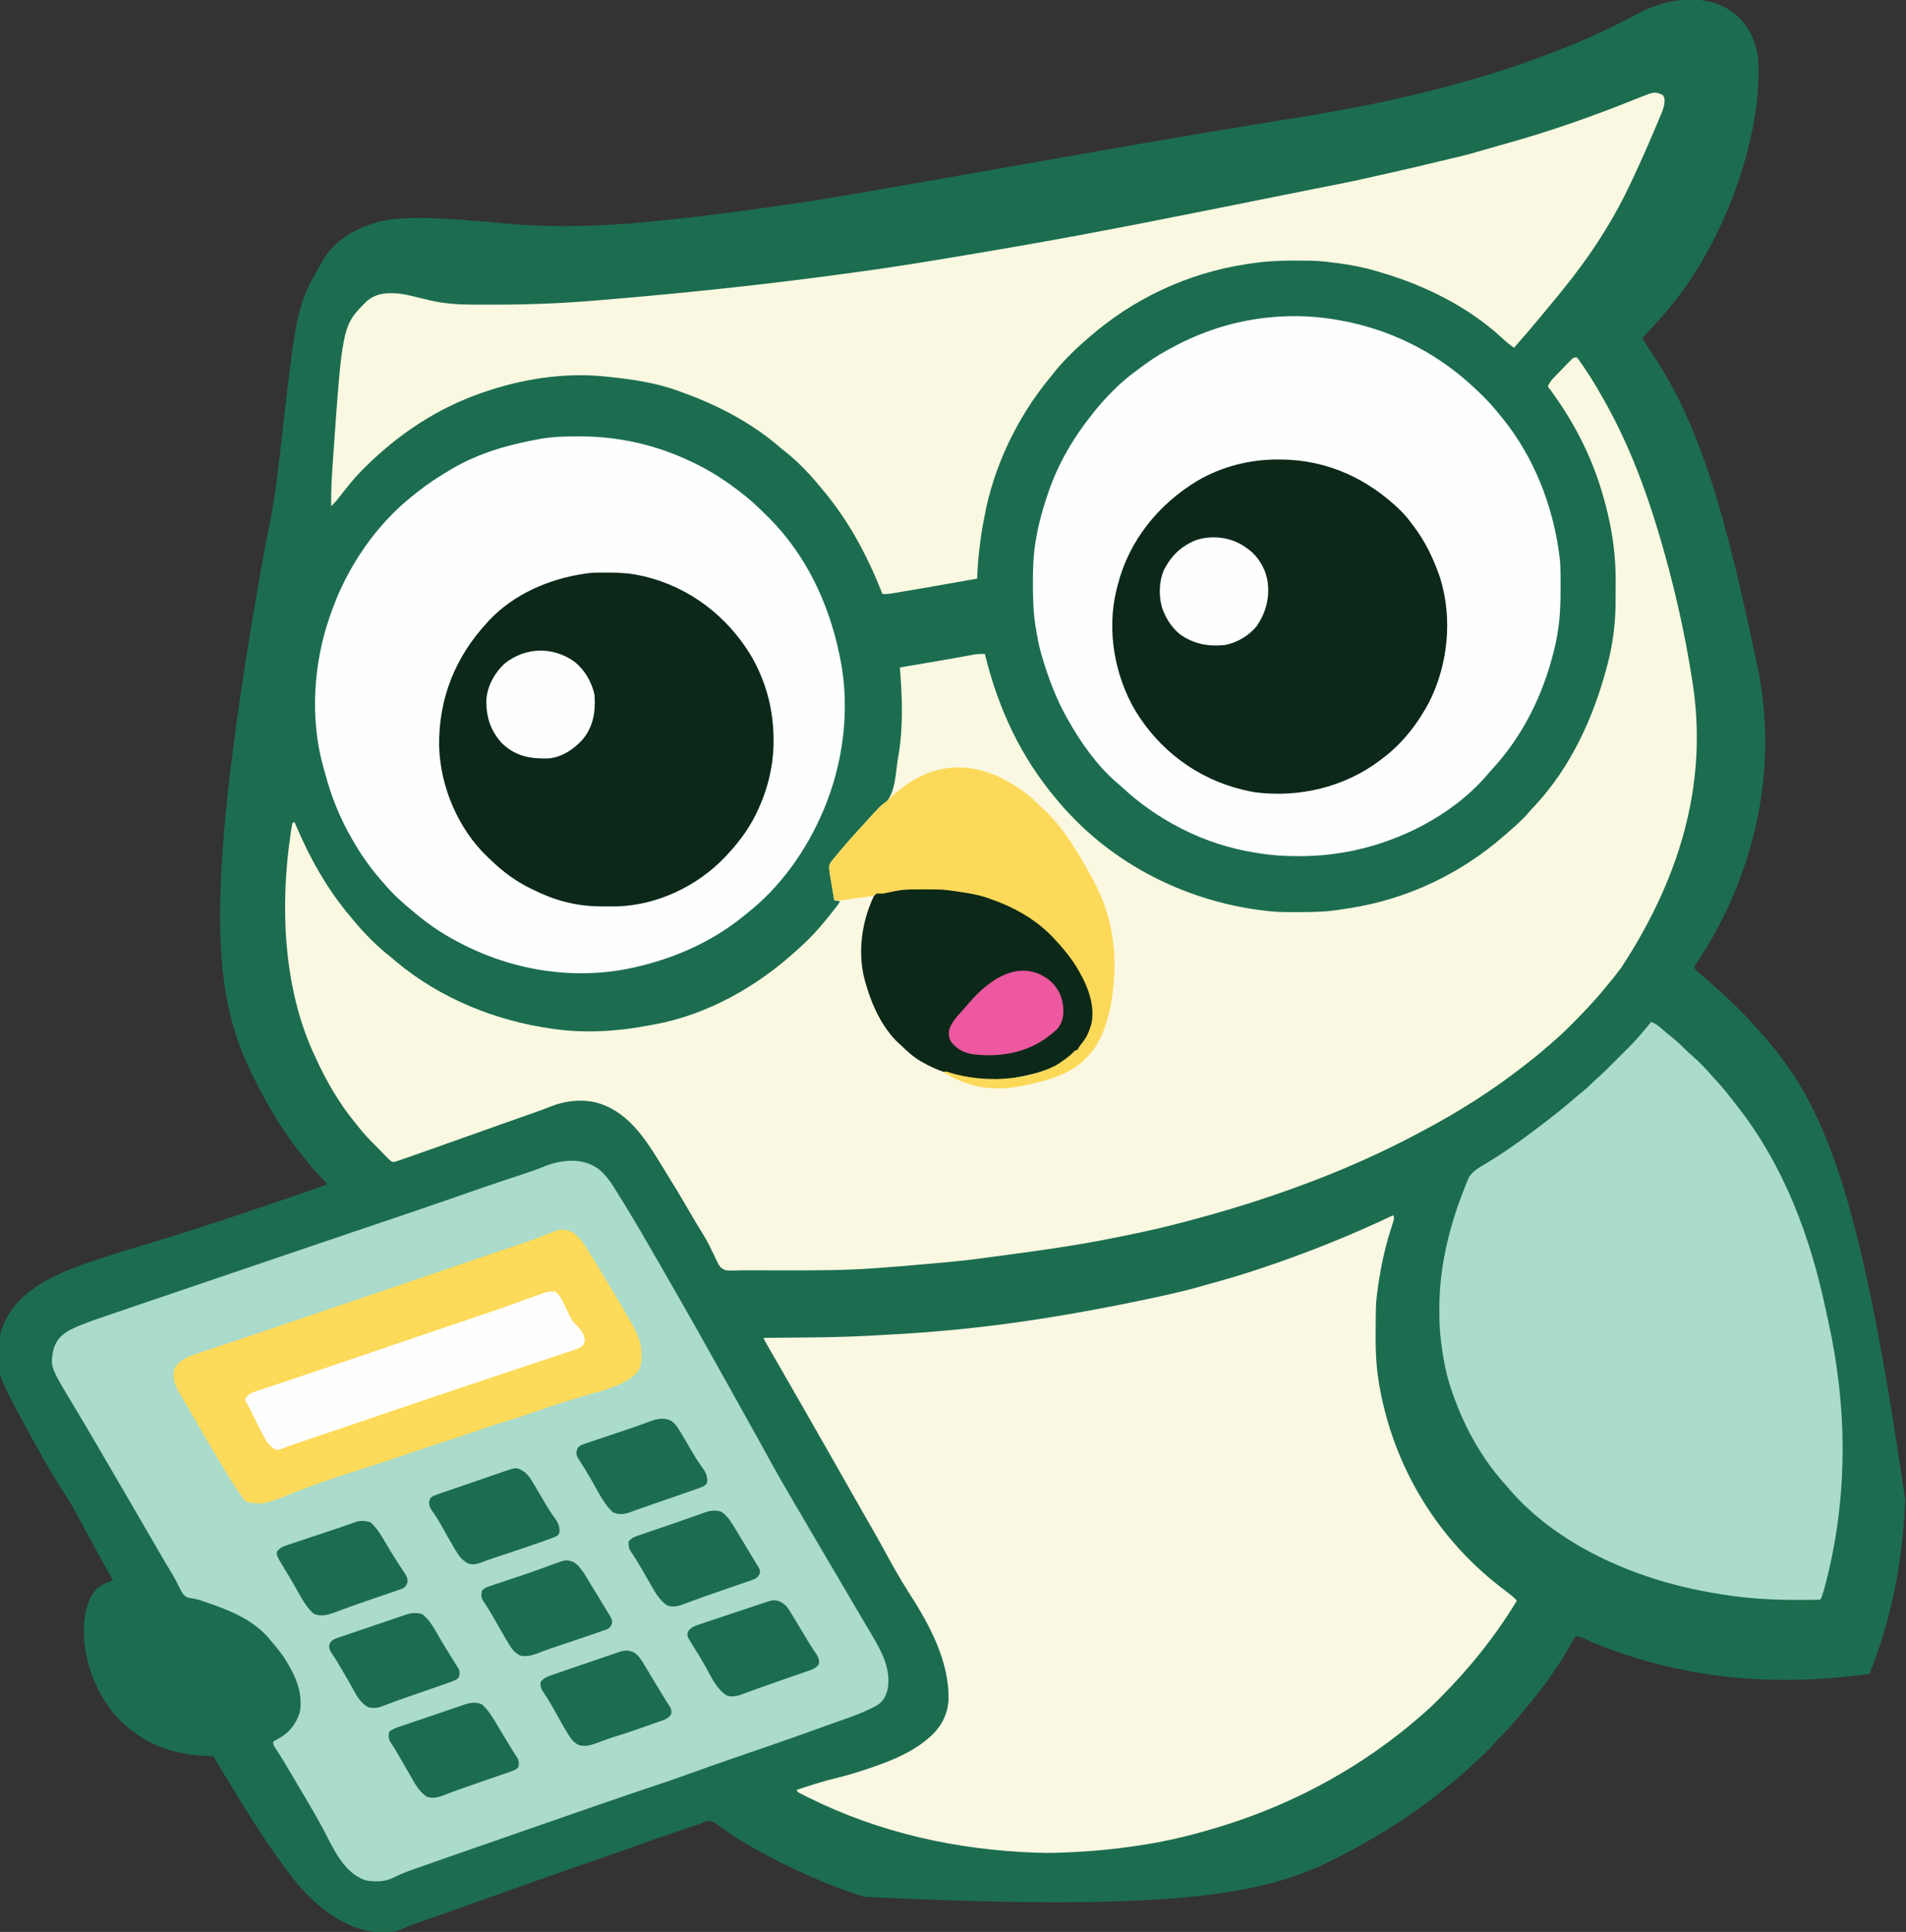
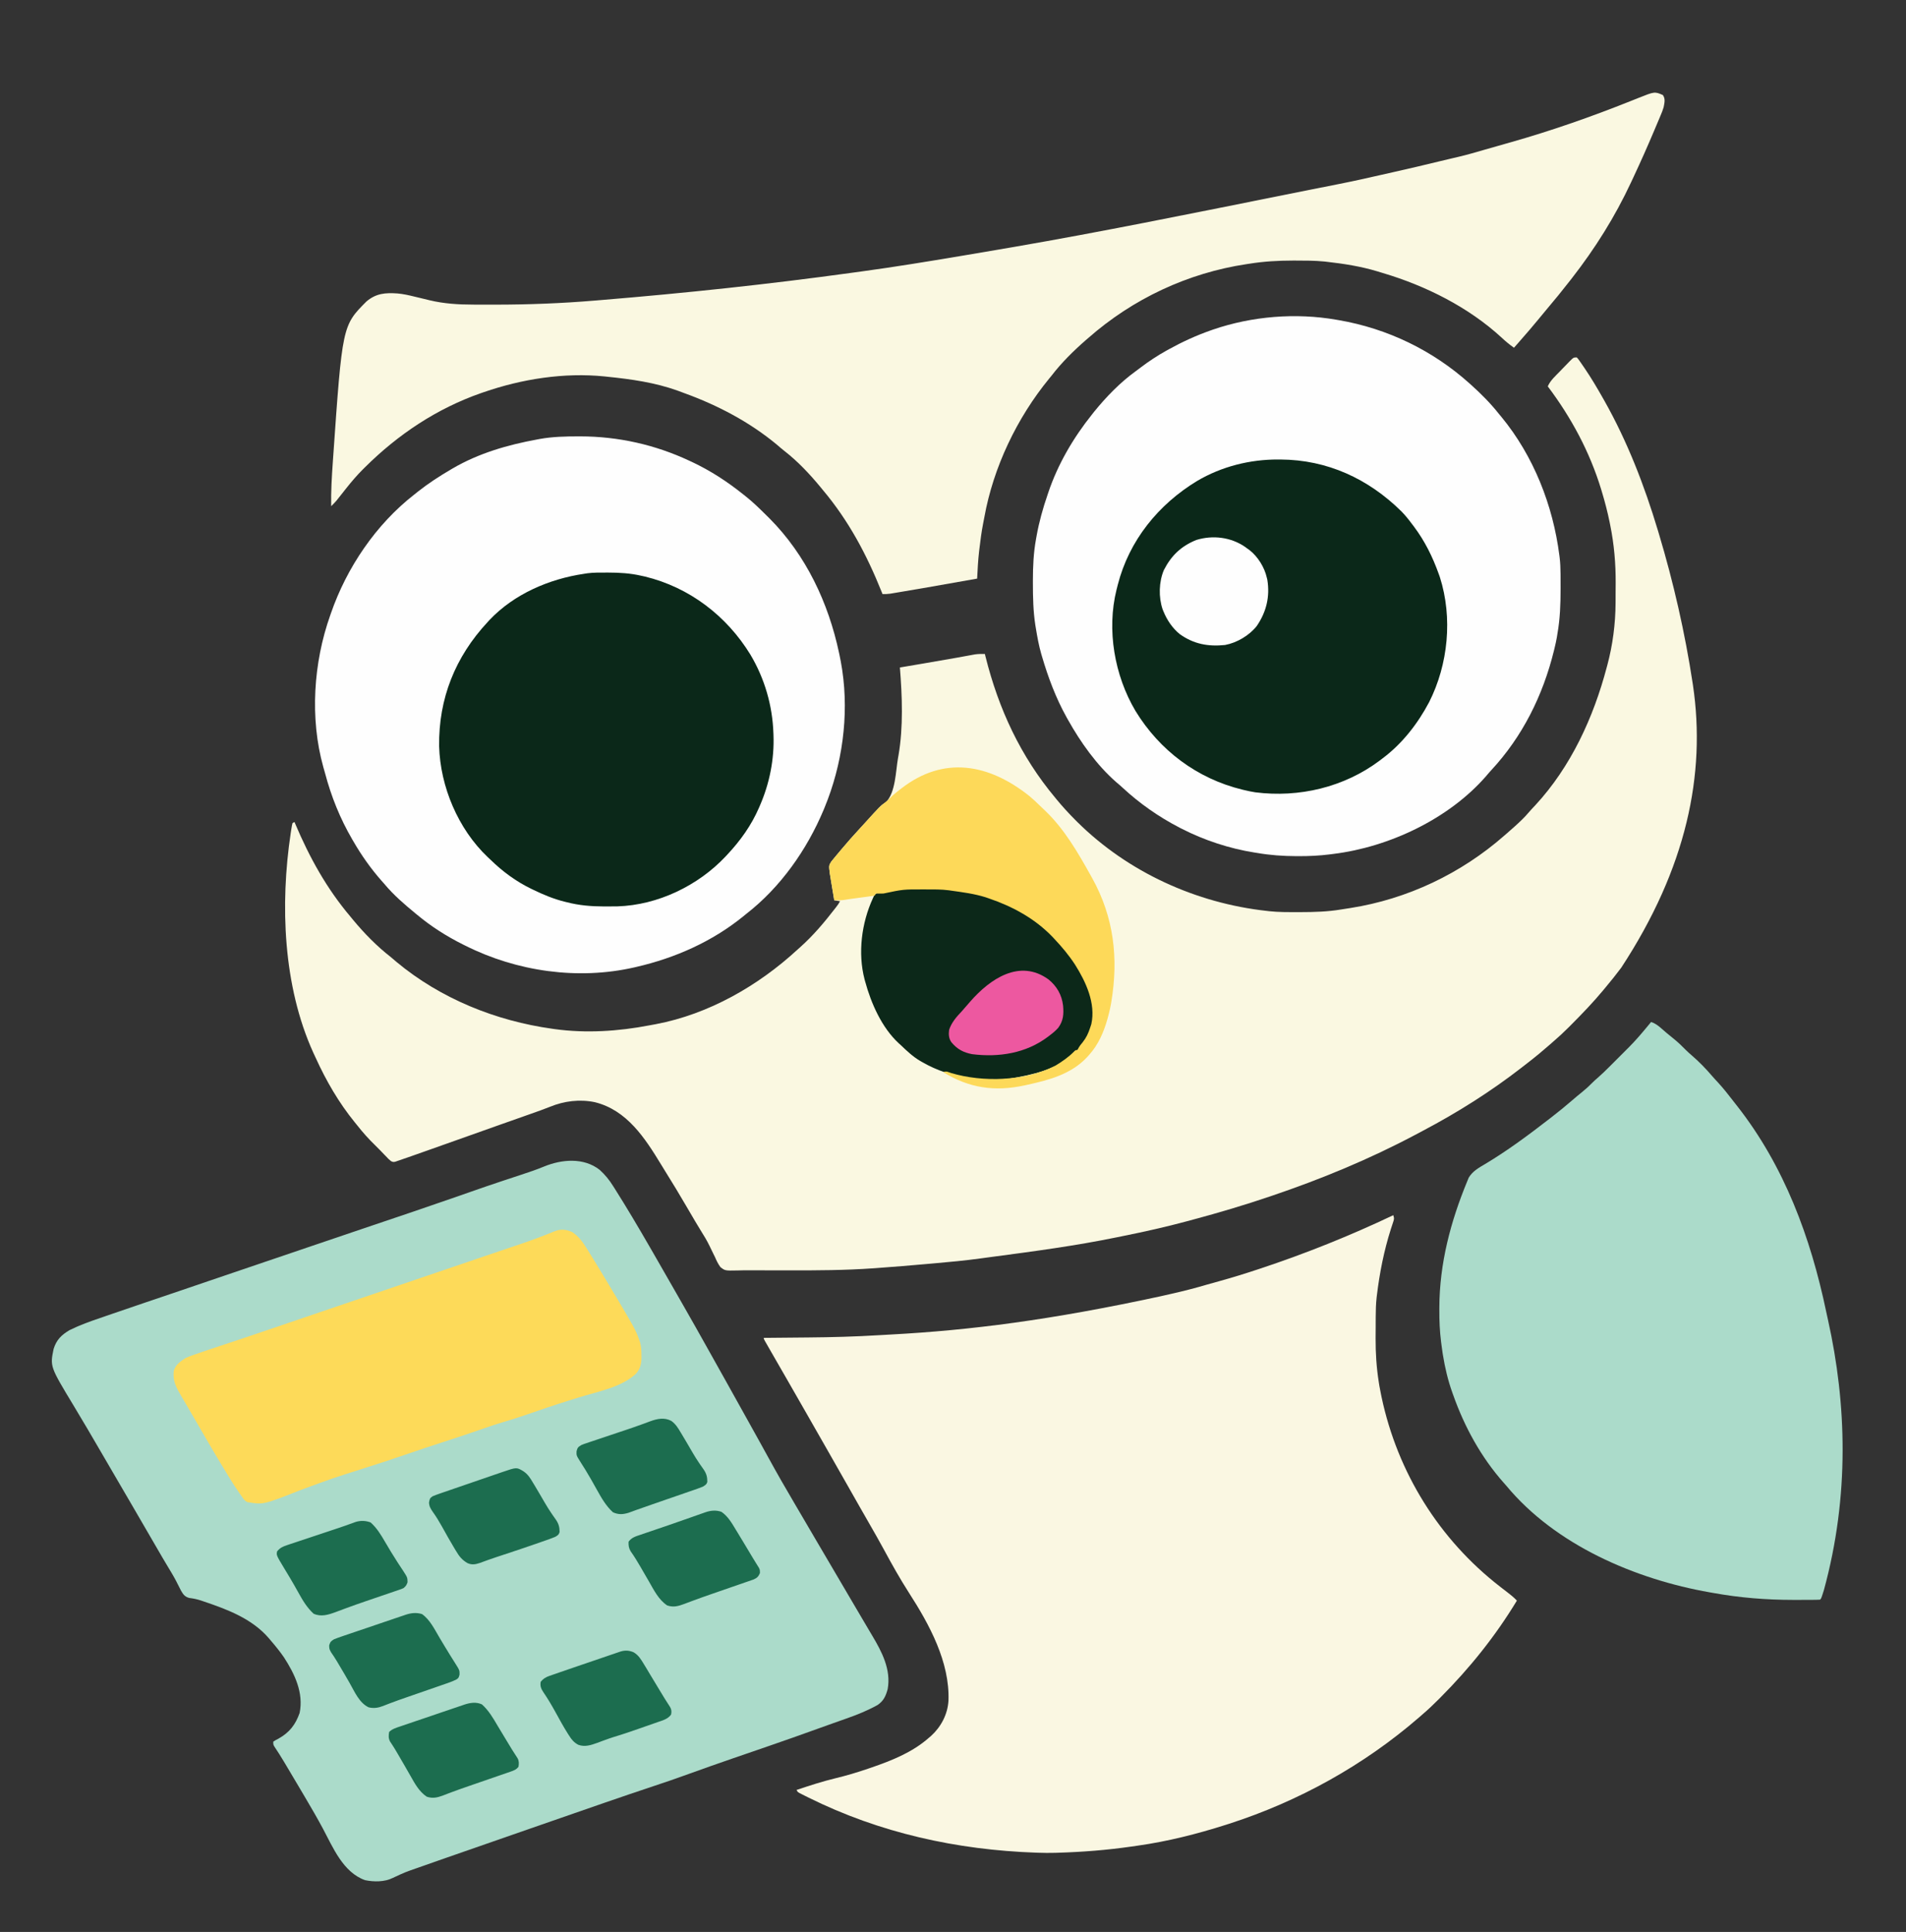
<svg xmlns="http://www.w3.org/2000/svg" version="1.1" width="1974" height="2000">
  <rect width="100%" height="100%" fill="#333333" stroke="none" />
-   <path d="M0 0 C14.696 12.671 22.096 29.198 23.75 48.371 C27.924 125.594 -9.776 225.925 -55.25 287.371 C-55.686 287.96 -56.121 288.548 -56.57 289.155 C-65.477 301.11 -75.192 312.376 -85.25 323.371 C-85.731 323.897 -86.212 324.423 -86.708 324.965 C-89.884 328.438 -93.065 331.906 -96.25 335.371 C-94 339.407 -91.684 343.291 -89.056 347.097 C-36.339 423.533 -9.801 517.925 24.688 684.121 C24.903 685.406 24.903 685.406 25.124 686.717 C28.792 708.684 30.972 730.453 30.938 752.746 C30.937 753.531 30.936 754.317 30.935 755.126 C30.733 833.575 5.697 911.947 -36.992 977.641 C-37.381 978.244 -37.77 978.847 -38.171 979.469 C-39.16 980.984 -40.173 982.483 -41.188 983.98 C-42.499 986.274 -42.499 986.274 -41.738 988.449 C-39.878 990.851 -37.843 992.511 -35.438 994.371 C-30.487 998.311 -25.811 1002.446 -21.194 1006.77 C-20.696 1007.236 -20.197 1007.703 -19.684 1008.184 C-19.153 1008.681 -18.622 1009.178 -18.075 1009.69 C-15.912 1011.682 -13.713 1013.632 -11.516 1015.586 C-6.017 1020.525 -0.777 1025.697 4.438 1030.934 C5.784 1032.275 5.784 1032.275 7.158 1033.643 C12.232 1038.724 17.078 1043.92 21.75 1049.371 C23.204 1050.979 24.662 1052.583 26.125 1054.184 C92.002 1127.368 129.476 1216.996 176 1538.871 C175.957 1539.787 175.915 1540.702 175.871 1541.646 C172.98 1602.144 161.704 1662.14 138.75 1718.371 C133.88 1718.926 129.009 1719.477 124.138 1720.025 C122.488 1720.211 120.837 1720.398 119.187 1720.587 C29.41 1730.82 -65.678 1721.512 -155.082 1682.469 C-155.98 1682.064 -156.879 1681.659 -157.805 1681.242 C-158.988 1680.7 -158.988 1680.7 -160.195 1680.146 C-162.352 1679.195 -162.352 1679.195 -165.25 1679.371 C-166.602 1680.959 -166.602 1680.959 -167.746 1683.113 C-168.216 1683.923 -168.686 1684.733 -169.17 1685.567 C-169.671 1686.451 -170.171 1687.335 -170.688 1688.246 C-171.767 1690.097 -172.851 1691.946 -173.938 1693.793 C-174.489 1694.731 -175.041 1695.669 -175.609 1696.635 C-189.24 1719.368 -205.583 1740.617 -222.828 1760.706 C-224.303 1762.433 -225.764 1764.17 -227.223 1765.91 C-232.747 1772.469 -238.408 1778.722 -244.582 1784.676 C-246.685 1786.8 -248.625 1788.941 -250.566 1791.207 C-254.254 1795.463 -258.245 1799.299 -262.375 1803.121 C-263.116 1803.812 -263.858 1804.503 -264.622 1805.215 C-266.122 1806.612 -267.624 1808.007 -269.127 1809.401 C-271.044 1811.18 -272.953 1812.967 -274.859 1814.758 C-281.436 1820.917 -288.22 1826.732 -295.25 1832.371 C-296.443 1833.354 -297.634 1834.338 -298.824 1835.324 C-331.264 1862.122 -367.001 1884.874 -404.25 1904.371 C-405.289 1904.916 -406.328 1905.461 -407.398 1906.022 C-478.312 1942.942 -556.795 1965.877 -902.259 1949.004 C-925.469 1941.543 -948.131 1932.62 -970.25 1922.371 C-971.287 1921.892 -972.324 1921.412 -973.393 1920.918 C-992.423 1912.071 -1010.85 1902.35 -1028.812 1891.496 C-1029.762 1890.923 -1030.711 1890.351 -1031.689 1889.76 C-1036.587 1886.761 -1041.332 1883.642 -1045.98 1880.266 C-1046.909 1879.604 -1047.837 1878.941 -1048.793 1878.259 C-1050.547 1876.995 -1052.28 1875.701 -1053.987 1874.374 C-1058.388 1871.214 -1058.388 1871.214 -1063.611 1870.443 C-1066.596 1871.205 -1069.375 1872.259 -1072.25 1873.371 C-1073.654 1873.847 -1075.062 1874.314 -1076.471 1874.774 C-1081.643 1876.467 -1086.79 1878.23 -1091.938 1879.996 C-1092.892 1880.322 -1093.846 1880.649 -1094.829 1880.985 C-1110.84 1886.46 -1126.8 1892.076 -1142.742 1897.748 C-1158.55 1903.373 -1174.388 1908.9 -1190.25 1914.371 C-1211.986 1921.871 -1233.674 1929.502 -1255.339 1937.205 C-1262.337 1939.693 -1269.338 1942.174 -1276.34 1944.652 C-1277.34 1945.006 -1278.341 1945.361 -1279.372 1945.725 C-1281.39 1946.44 -1283.408 1947.154 -1285.426 1947.868 C-1304.356 1954.567 -1323.28 1961.286 -1342.198 1968.02 C-1343.073 1968.331 -1343.947 1968.642 -1344.848 1968.963 C-1346.55 1969.568 -1348.251 1970.174 -1349.953 1970.78 C-1354.009 1972.224 -1358.067 1973.66 -1362.132 1975.08 C-1362.907 1975.351 -1363.682 1975.623 -1364.481 1975.902 C-1365.927 1976.408 -1367.372 1976.911 -1368.819 1977.413 C-1372.365 1978.654 -1375.797 1980.002 -1379.188 1981.621 C-1395.277 1988.948 -1414.788 1985.936 -1430.812 1980.121 C-1457.951 1969.074 -1479.887 1948.541 -1497.25 1925.371 C-1497.762 1924.698 -1498.274 1924.025 -1498.802 1923.331 C-1524.131 1890.034 -1545.796 1853.893 -1567.5 1818.184 C-1567.881 1817.557 -1568.261 1816.931 -1568.654 1816.286 C-1569.734 1814.509 -1570.812 1812.731 -1571.891 1810.953 C-1572.515 1809.924 -1573.139 1808.895 -1573.782 1807.835 C-1574.652 1806.374 -1575.49 1804.892 -1576.25 1803.371 C-1576.872 1803.362 -1577.495 1803.352 -1578.136 1803.343 C-1615.86 1802.637 -1646.837 1792.412 -1673.789 1765.322 C-1697.791 1740.297 -1711.066 1704.341 -1710.438 1669.812 C-1709.668 1655.69 -1706.864 1640.004 -1696.438 1629.555 C-1691.564 1625.634 -1686.119 1623.416 -1680.25 1621.371 C-1680.786 1620.408 -1681.322 1619.445 -1681.875 1618.453 C-1684.671 1613.428 -1687.461 1608.4 -1690.25 1603.371 C-1691.142 1601.764 -1691.142 1601.764 -1692.052 1600.124 C-1694.016 1596.582 -1695.978 1593.04 -1697.938 1589.496 C-1698.276 1588.884 -1698.615 1588.272 -1698.964 1587.641 C-1702.782 1580.736 -1706.565 1573.815 -1710.262 1566.844 C-1710.585 1566.234 -1710.908 1565.625 -1711.241 1564.997 C-1711.561 1564.394 -1711.881 1563.79 -1712.211 1563.168 C-1717.777 1552.669 -1723.477 1542.364 -1729.947 1532.393 C-1739.214 1518.013 -1747.951 1503.327 -1756.25 1488.371 C-1756.841 1487.31 -1757.431 1486.249 -1758.04 1485.156 C-1804.716 1400.913 -1804.716 1400.913 -1796.195 1363.23 C-1787.382 1336.572 -1767.45 1320.181 -1743.307 1307.763 C-1732.881 1302.55 -1722.23 1298.264 -1711.25 1294.371 C-1710.125 1293.971 -1709 1293.571 -1707.84 1293.158 C-1686.211 1285.556 -1664.254 1278.999 -1642.312 1272.371 C-1609.783 1262.545 -1577.471 1252.172 -1545.25 1241.371 C-1544.003 1240.953 -1542.755 1240.535 -1541.47 1240.104 C-1513.645 1230.773 -1485.848 1221.359 -1458.25 1211.371 C-1462.711 1206.065 -1462.711 1206.065 -1467.562 1201.121 C-1472.203 1196.542 -1476.179 1191.453 -1480.25 1186.371 C-1481.166 1185.257 -1482.082 1184.144 -1483 1183.031 C-1503.044 1158.593 -1519.152 1131.603 -1533.25 1103.371 C-1533.848 1102.187 -1533.848 1102.187 -1534.458 1100.978 C-1575.905 1018.49 -1589.198 925.274 -1524.336 559.812 C-1523.078 553.531 -1521.825 547.25 -1520.577 540.968 C-1519.693 536.523 -1518.799 532.08 -1517.902 527.637 C-1513.026 503.263 -1509.968 478.693 -1507.171 454.009 C-1489.968 302.285 -1489.968 302.285 -1464.25 257.371 C-1463.676 256.351 -1463.103 255.332 -1462.512 254.281 C-1450.548 234.232 -1428.824 221.507 -1406.75 215.496 C-1406.052 215.305 -1405.355 215.114 -1404.636 214.917 C-1391.129 211.566 -1377.163 210.992 -1363.312 211.059 C-1362.531 211.06 -1361.749 211.062 -1360.943 211.063 C-1340.977 211.13 -1321.135 212.692 -1301.25 214.371 C-1300.248 214.455 -1299.247 214.54 -1298.215 214.627 C-1295.064 214.893 -1291.913 215.159 -1288.762 215.426 C-1287.707 215.515 -1286.653 215.604 -1285.567 215.695 C-1280.474 216.125 -1275.382 216.561 -1270.292 217.013 C-1222.755 221.169 -1175.181 219.715 -1127.73 215.195 C-1126.599 215.088 -1125.467 214.981 -1124.301 214.871 C-1097.952 212.362 -1071.692 209.214 -1045.438 205.871 C-1043.642 205.643 -1043.642 205.643 -1041.809 205.411 C-998.207 199.877 -954.86 193.484 -911.563 185.947 C-906.698 185.101 -901.833 184.259 -896.967 183.417 C-853.048 175.814 -809.147 168.105 -765.25 160.371 C-764.526 160.244 -763.802 160.116 -763.056 159.985 C-751.261 157.906 -739.466 155.827 -727.671 153.748 C-645.356 139.238 -563.041 124.763 -480.521 111.453 C-433.307 103.939 -433.307 103.939 -386.312 95.184 C-385.418 95.004 -384.523 94.824 -383.601 94.639 C-310.561 79.913 -237.138 60.027 -168.25 31.371 C-167.049 30.873 -165.848 30.375 -164.611 29.861 C-143.849 21.211 -123.514 11.701 -103.795 0.858 C-72.478 -16.354 -29.889 -23.701 0 0 Z " fill="#1C6D4F" transform="translate(1797.25,14.629)" />
  <path d="M0 0 C1.419 1.487 1.419 1.487 2.898 3.602 C3.454 4.39 4.009 5.179 4.581 5.992 C5.469 7.295 5.469 7.295 6.375 8.625 C7.304 9.973 7.304 9.973 8.251 11.348 C15.002 21.274 21.093 31.555 27 42 C27.508 42.894 28.015 43.789 28.539 44.71 C52.402 86.971 70.059 132.573 84 179 C84.372 180.233 84.743 181.466 85.126 182.736 C100.245 233.162 112.065 284.95 120 337 C120.177 338.152 120.177 338.152 120.357 339.327 C133.995 431.517 113.642 528.771 46.066 631.806 C40.904 638.695 35.532 645.405 30 652 C29.172 653.002 28.345 654.003 27.492 655.035 C17.019 667.647 5.691 679.391 -5.875 691 C-6.755 691.884 -7.634 692.769 -8.541 693.68 C-13.534 698.661 -18.639 703.419 -24 708 C-25.192 709.045 -26.382 710.092 -27.57 711.141 C-35.246 717.87 -43.057 724.355 -51.15 730.576 C-53.091 732.07 -55.022 733.576 -56.953 735.082 C-88.88 759.877 -123.371 781.667 -159.134 800.491 C-161.956 801.977 -164.771 803.476 -167.586 804.977 C-215.182 830.223 -264.99 850.75 -316 868 C-316.763 868.259 -317.527 868.518 -318.313 868.785 C-344.134 877.531 -370.174 885.267 -396.504 892.33 C-398.898 892.973 -401.291 893.619 -403.684 894.266 C-425.524 900.153 -447.509 905.077 -469.683 909.533 C-471.941 909.988 -474.198 910.45 -476.454 910.914 C-519.119 919.674 -562.259 925.43 -605.422 931.127 C-609.529 931.669 -613.633 932.224 -617.737 932.795 C-633.448 934.957 -649.214 936.423 -665.009 937.809 C-667.219 938.003 -669.429 938.198 -671.639 938.394 C-689.791 940 -707.946 941.546 -726.125 942.812 C-726.92 942.87 -727.715 942.927 -728.534 942.986 C-757.559 945.045 -786.659 945.167 -815.742 945.13 C-819.392 945.126 -823.042 945.126 -826.692 945.13 C-836.248 945.142 -845.802 945.121 -855.358 945.026 C-859.961 944.988 -864.546 945.056 -869.147 945.208 C-882.132 945.477 -882.132 945.477 -886.914 941.696 C-889.272 938.448 -890.886 935.169 -892.438 931.5 C-893.06 930.215 -893.693 928.935 -894.334 927.66 C-895.64 925.051 -896.906 922.428 -898.148 919.789 C-900.849 914.147 -904.147 908.875 -907.438 903.562 C-908.676 901.519 -909.912 899.473 -911.145 897.426 C-911.769 896.389 -912.394 895.352 -913.038 894.284 C-916.243 888.92 -919.386 883.52 -922.533 878.122 C-929.326 866.474 -936.275 854.94 -943.435 843.514 C-945.063 840.899 -946.669 838.272 -948.27 835.641 C-965.006 808.185 -983.643 779.213 -1017 771 C-1032.602 767.774 -1048.714 769.747 -1063.348 775.762 C-1069.898 778.397 -1076.552 780.728 -1083.211 783.07 C-1084.587 783.556 -1085.963 784.042 -1087.339 784.528 C-1090.954 785.805 -1094.57 787.08 -1098.186 788.354 C-1103.885 790.362 -1109.583 792.374 -1115.281 794.385 C-1116.696 794.885 -1118.112 795.385 -1119.528 795.884 C-1129.14 799.276 -1138.746 802.687 -1148.344 806.121 C-1161.096 810.683 -1173.86 815.208 -1186.634 819.707 C-1188.994 820.539 -1191.353 821.372 -1193.712 822.205 C-1197.206 823.44 -1200.7 824.671 -1204.195 825.902 C-1205.237 826.271 -1206.279 826.64 -1207.352 827.02 C-1210.229 828.031 -1213.113 829.019 -1216 830 C-1216.931 830.331 -1217.862 830.661 -1218.822 831.002 C-1219.706 831.299 -1220.59 831.595 -1221.5 831.901 C-1222.278 832.169 -1223.055 832.437 -1223.856 832.714 C-1226 833 -1226 833 -1228.072 832.021 C-1230.043 830.501 -1231.643 828.846 -1233.312 827 C-1234.261 826.032 -1234.261 826.032 -1235.229 825.044 C-1236.537 823.705 -1237.831 822.354 -1239.113 820.99 C-1240.879 819.128 -1242.687 817.331 -1244.535 815.551 C-1251.226 809.09 -1257.262 802.331 -1263 795 C-1263.826 793.991 -1264.653 792.981 -1265.504 791.941 C-1282.102 771.554 -1295.157 748.998 -1306.029 725.128 C-1306.877 723.269 -1307.744 721.419 -1308.613 719.57 C-1339.834 650.734 -1343.002 566.342 -1331.938 492.625 C-1331.775 491.544 -1331.613 490.462 -1331.446 489.348 C-1330.553 483.902 -1330.553 483.902 -1330 482 C-1329.34 481.67 -1328.68 481.34 -1328 481 C-1327.755 481.582 -1327.509 482.163 -1327.257 482.762 C-1312.417 517.786 -1294.676 549.881 -1270 579 C-1269.15 580.035 -1268.301 581.07 -1267.453 582.105 C-1255.669 596.338 -1242.593 609.652 -1228 621 C-1226.122 622.601 -1224.247 624.205 -1222.375 625.812 C-1176.673 663.829 -1119.567 686.832 -1061 695 C-1060.176 695.119 -1059.353 695.237 -1058.504 695.359 C-1026.228 699.811 -992.469 697.655 -960.61 691.501 C-958.314 691.06 -956.014 690.647 -953.711 690.238 C-898.922 679.87 -847.593 650.44 -807 613 C-806.059 612.162 -805.118 611.324 -804.148 610.461 C-790.795 598.535 -779.441 585.082 -768.5 570.938 C-768.066 570.377 -767.632 569.816 -767.185 569.238 C-764.888 566.251 -764.888 566.251 -763 563 C-764.98 562.67 -766.96 562.34 -769 562 C-769.718 557.696 -770.43 553.391 -771.136 549.085 C-771.377 547.622 -771.62 546.16 -771.864 544.697 C-772.216 542.588 -772.562 540.478 -772.906 538.367 C-773.116 537.1 -773.325 535.833 -773.541 534.527 C-774.647 526.029 -774.647 526.029 -772.016 521.844 C-771.109 520.717 -770.186 519.603 -769.25 518.5 C-768.756 517.897 -768.263 517.294 -767.754 516.672 C-766.185 514.767 -764.595 512.883 -763 511 C-762.247 510.1 -762.247 510.1 -761.479 509.183 C-755.407 501.932 -749.143 494.869 -742.715 487.934 C-740.884 485.955 -739.063 483.971 -737.254 481.973 C-720.575 463.565 -720.575 463.565 -715.43 460.438 C-705.528 450.504 -705.344 428.545 -703 415 C-702.815 413.967 -702.63 412.935 -702.439 411.871 C-697.38 382.501 -698.615 350.626 -701 321 C-699.131 320.684 -699.131 320.684 -697.225 320.361 C-692.433 319.549 -687.642 318.736 -682.851 317.923 C-680.705 317.558 -678.558 317.194 -676.412 316.83 C-665.452 314.972 -654.494 313.106 -643.555 311.133 C-642.77 310.992 -641.985 310.851 -641.177 310.705 C-637.557 310.054 -633.939 309.397 -630.323 308.728 C-629.051 308.498 -627.779 308.268 -626.469 308.031 C-625.38 307.831 -624.292 307.63 -623.17 307.424 C-619.746 306.966 -616.45 306.928 -613 307 C-612.78 307.889 -612.559 308.777 -612.333 309.693 C-598.731 364.054 -576.1 412.844 -540 456 C-539.361 456.776 -539.361 456.776 -538.709 457.568 C-532.559 465.038 -526.089 472.091 -519.25 478.938 C-518.553 479.635 -517.857 480.333 -517.139 481.051 C-464.679 532.952 -394.06 565.02 -321 573 C-319.852 573.141 -319.852 573.141 -318.681 573.286 C-308.786 574.374 -298.816 574.244 -288.875 574.25 C-287.892 574.251 -286.908 574.251 -285.895 574.252 C-271.739 574.237 -257.926 573.837 -243.935 571.492 C-240.75 570.958 -237.56 570.482 -234.367 570.004 C-175.352 560.737 -119.854 534.36 -75 495 C-73.937 494.085 -73.937 494.085 -72.852 493.152 C-70.884 491.453 -68.939 489.732 -67 488 C-66.041 487.145 -65.082 486.291 -64.094 485.41 C-59.054 480.88 -54.173 476.332 -49.816 471.125 C-47.589 468.519 -45.229 466.055 -42.875 463.562 C-6.129 423.845 17.329 372.8 31 321 C31.219 320.193 31.438 319.386 31.663 318.555 C37.26 297.791 40.114 275.736 40.203 254.246 C40.212 252.597 40.212 252.597 40.22 250.915 C40.23 248.595 40.236 246.275 40.24 243.954 C40.25 240.499 40.281 237.043 40.312 233.588 C40.409 213.45 38.701 193.504 34.688 173.75 C34.477 172.688 34.266 171.625 34.048 170.531 C31.871 159.875 29.144 149.409 26 139 C25.618 137.728 25.618 137.728 25.228 136.43 C13.417 97.739 -5.704 62.214 -30 30 C-27.326 23.672 -21.688 18.906 -17 14 C-16.09 13.047 -16.09 13.047 -15.162 12.075 C-13.286 10.122 -11.396 8.184 -9.5 6.25 C-8.901 5.629 -8.302 5.009 -7.685 4.37 C-3.348 0 -3.348 0 0 0 Z " fill="#FAF8E1" transform="translate(1633,370)" />
  <path d="M0 0 C5.596 5.044 9.952 10.38 13.938 16.75 C14.478 17.599 15.019 18.447 15.576 19.321 C28.2 39.253 40.2 59.572 52 80 C53.214 82.096 54.427 84.193 55.641 86.289 C63.797 100.393 71.891 114.534 79.965 128.685 C82.331 132.83 84.701 136.972 87.074 141.113 C95.223 155.339 103.293 169.607 111.282 183.923 C114.183 189.119 117.092 194.309 120 199.5 C121.168 201.586 122.336 203.672 123.504 205.758 C125.823 209.899 128.143 214.04 130.465 218.18 C138.382 232.301 146.258 246.446 154.113 260.602 C155.98 263.964 157.849 267.326 159.719 270.688 C160.332 271.79 160.944 272.892 161.576 274.027 C162.82 276.264 164.064 278.501 165.309 280.738 C168.525 286.524 171.726 292.317 174.902 298.125 C183.614 314.043 192.621 329.757 201.859 345.375 C205.068 350.804 208.253 356.247 211.44 361.689 C213.203 364.701 214.969 367.712 216.734 370.723 C219.254 375.02 221.772 379.318 224.29 383.617 C231.521 395.963 238.76 408.303 246.048 420.615 C250.921 428.853 255.76 437.111 260.595 445.371 C264.832 452.608 269.081 459.836 273.361 467.047 C275.451 470.573 277.53 474.105 279.607 477.638 C280.498 479.149 281.394 480.658 282.295 482.163 C292.371 498.99 302.01 517.462 298.352 537.562 C296.396 544.783 294.182 549.708 288 554 C277.526 559.801 266.723 564.196 255.438 568.125 C253.882 568.675 252.328 569.226 250.773 569.779 C247.515 570.935 244.256 572.086 240.995 573.234 C235.991 574.999 230.998 576.795 226.008 578.598 C208.943 584.761 191.851 590.832 174.685 596.709 C163.493 600.542 152.309 604.394 141.125 608.25 C139.927 608.663 138.728 609.076 137.493 609.502 C122.394 614.71 107.329 619.997 92.312 625.438 C80.08 629.866 67.808 634.123 55.453 638.195 C39.068 643.6 22.751 649.199 6.438 654.812 C5.739 655.053 5.041 655.293 4.322 655.54 C-17.512 663.053 -39.324 670.624 -61.119 678.248 C-70.861 681.654 -80.611 685.033 -90.362 688.412 C-112.981 696.253 -135.6 704.095 -158.191 712.016 C-161.153 713.054 -164.115 714.09 -167.077 715.125 C-172.244 716.934 -177.408 718.75 -182.57 720.571 C-184.538 721.264 -186.507 721.955 -188.477 722.644 C-201.54 727.181 -201.54 727.181 -214.06 733.015 C-222.595 737.349 -233.73 737.3 -242.977 735.383 C-265.684 727.237 -276.08 701.673 -286.543 682.079 C-292.2 671.528 -298.19 661.191 -304.289 650.891 C-305.98 648.034 -307.665 645.174 -309.348 642.312 C-314.658 633.293 -320.001 624.294 -325.375 615.312 C-325.87 614.484 -326.366 613.656 -326.876 612.802 C-330.093 607.448 -333.406 602.181 -336.891 596.996 C-338 595 -338 595 -338 592 C-335.691 590.492 -335.691 590.492 -332.562 588.875 C-321.134 582.447 -315.034 574.525 -310.688 562.312 C-306.411 541.393 -315.821 521.85 -326.938 504.688 C-330.982 498.856 -335.371 493.375 -340 488 C-340.833 487.009 -341.665 486.017 -342.523 484.996 C-360.076 464.58 -385.641 455.068 -410.562 446.688 C-411.683 446.303 -411.683 446.303 -412.826 445.911 C-416.921 444.544 -420.705 443.786 -425 443.25 C-429.509 442.022 -431.191 439.726 -433.497 435.737 C-435.229 432.483 -436.863 429.183 -438.504 425.883 C-441.324 420.45 -444.534 415.244 -447.688 410 C-449.077 407.672 -450.463 405.342 -451.848 403.012 C-452.194 402.429 -452.54 401.847 -452.897 401.247 C-457.163 394.059 -461.325 386.811 -465.493 379.565 C-471.374 369.34 -477.315 359.151 -483.266 348.968 C-486.18 343.98 -489.09 338.99 -492 334 C-493.167 332 -494.333 330 -495.5 328 C-502.5 316 -502.5 316 -504.25 313 C-505.416 311.001 -506.582 309.003 -507.748 307.004 C-510.679 301.981 -513.608 296.956 -516.535 291.93 C-525.852 275.934 -535.18 259.946 -544.771 244.113 C-569.231 203.656 -569.231 203.656 -565.469 185.426 C-562.519 175.984 -557.383 170.961 -549 166 C-546.678 164.866 -544.371 163.787 -542.004 162.758 C-541.315 162.458 -540.626 162.159 -539.916 161.85 C-530.519 157.849 -520.847 154.612 -511.188 151.312 C-509.059 150.58 -506.931 149.847 -504.803 149.114 C-481.641 141.147 -458.435 133.311 -435.232 125.465 C-425.043 122.018 -414.864 118.545 -404.688 115.062 C-385.632 108.543 -366.556 102.085 -347.48 95.629 C-344.122 94.492 -340.764 93.355 -337.406 92.219 C-336.745 91.995 -336.083 91.771 -335.402 91.54 C-322.784 87.268 -310.173 82.98 -297.562 78.688 C-278.648 72.249 -259.722 65.846 -240.793 59.452 C-193.57 43.563 -193.57 43.563 -146.469 27.32 C-145.586 27.011 -144.704 26.702 -143.794 26.383 C-140.233 25.135 -136.673 23.887 -133.113 22.636 C-122.489 18.909 -111.842 15.258 -101.156 11.711 C-100.078 11.353 -98.999 10.995 -97.888 10.626 C-92.661 8.893 -87.431 7.168 -82.198 5.453 C-73.912 2.726 -65.686 -0.023 -57.617 -3.348 C-39.216 -10.902 -16.527 -12.902 0 0 Z " fill="#ABDBCA" transform="translate(621,1211)" />
  <path d="M0 0 C1.189 3.568 0.73 4.536 -0.441 8.031 C-0.775 9.055 -1.108 10.079 -1.452 11.135 C-1.819 12.245 -2.185 13.356 -2.562 14.5 C-9.673 36.886 -14.179 59.691 -17 83 C-17.087 83.713 -17.173 84.426 -17.262 85.16 C-18.017 91.908 -18.177 98.597 -18.203 105.383 C-18.209 106.555 -18.215 107.727 -18.22 108.934 C-18.23 111.41 -18.236 113.886 -18.24 116.362 C-18.25 120.066 -18.281 123.769 -18.312 127.473 C-18.381 142.875 -17.419 157.786 -15 173 C-14.702 174.877 -14.702 174.877 -14.397 176.792 C-13.899 179.667 -13.348 182.52 -12.75 185.375 C-12.539 186.394 -12.329 187.412 -12.112 188.461 C4.439 266.396 47.48 335.671 110.543 384.523 C111.349 385.148 112.155 385.773 112.985 386.416 C114.59 387.657 116.197 388.895 117.808 390.129 C121.42 392.913 124.891 395.642 128 399 C105.721 435.83 79.117 468.911 48.75 499.375 C48.042 500.087 48.042 500.087 47.32 500.813 C41.723 506.434 36.043 511.862 30 517 C28.882 517.973 27.765 518.947 26.648 519.922 C-30.551 569.474 -98.021 606.828 -170 630 C-171.702 630.548 -171.702 630.548 -173.439 631.107 C-203.339 640.622 -233.831 648.326 -264.921 652.706 C-267.128 653.018 -269.334 653.337 -271.54 653.656 C-296.649 657.252 -321.65 659.233 -347 660 C-348.56 660.052 -348.56 660.052 -350.151 660.105 C-356.112 660.282 -362.041 660.21 -368 660 C-368.643 659.978 -369.285 659.956 -369.948 659.934 C-452.036 657.08 -531.775 639.567 -605.688 602.875 C-606.811 602.318 -607.934 601.762 -609.092 601.188 C-610.117 600.67 -611.143 600.151 -612.199 599.617 C-613.558 598.931 -613.558 598.931 -614.944 598.23 C-617 597 -617 597 -618 595 C-604.642 590.54 -591.331 586.15 -577.625 582.875 C-566.215 580.13 -555.101 576.805 -544 573 C-542.939 572.639 -541.878 572.278 -540.784 571.907 C-519.446 564.574 -498.093 556.129 -481 541 C-479.764 539.946 -479.764 539.946 -478.504 538.871 C-468.217 529.452 -461.513 516.506 -460.691 502.574 C-459.235 462.667 -480.418 423.791 -501.409 391.216 C-510.826 376.574 -519.333 361.373 -527.61 346.066 C-532.371 337.272 -537.328 328.598 -542.315 319.932 C-545.532 314.335 -548.734 308.73 -551.938 303.125 C-552.279 302.528 -552.621 301.93 -552.973 301.315 C-557.504 293.389 -562.014 285.452 -566.5 277.5 C-573.27 265.5 -580.109 253.539 -586.952 241.581 C-589.971 236.303 -592.987 231.024 -596.003 225.744 C-597.001 223.998 -597.999 222.252 -598.997 220.506 C-602.008 215.237 -605.018 209.969 -608.026 204.699 C-614.825 192.784 -621.638 180.878 -628.5 169 C-633.628 160.12 -638.749 151.237 -643.847 142.34 C-644.571 141.077 -645.295 139.815 -646.021 138.553 C-647.025 136.806 -648.026 135.057 -649.027 133.309 C-649.602 132.306 -650.177 131.304 -650.769 130.271 C-652 128 -652 128 -652 127 C-651.019 126.992 -650.039 126.984 -649.029 126.975 C-639.593 126.897 -630.157 126.809 -620.721 126.712 C-615.875 126.663 -611.029 126.617 -606.183 126.578 C-581.789 126.379 -557.489 125.73 -533.138 124.248 C-528.885 123.99 -524.63 123.759 -520.375 123.531 C-438.374 119.132 -354.765 108.522 -241.372 84.012 C-237.406 83.091 -233.435 82.196 -229.461 81.309 C-217.079 78.533 -204.885 75.382 -192.716 71.789 C-188.793 70.65 -184.852 69.576 -180.912 68.496 C-167.146 64.706 -153.549 60.502 -140 56 C-139.277 55.76 -138.553 55.521 -137.808 55.274 C-90.655 39.651 -44.883 21.281 0 0 Z " fill="#FAF7E2" transform="translate(1443,1258)" />
  <path d="M0 0 C0.858 0.145 1.715 0.289 2.599 0.438 C53.075 9.113 99.935 31.785 138 66 C138.8 66.716 138.8 66.716 139.617 67.446 C149.91 76.676 159.372 86.177 168 97 C168.947 98.147 169.897 99.293 170.848 100.438 C204.279 140.961 224.401 192.15 231 244 C231.086 244.653 231.172 245.307 231.26 245.98 C231.97 251.759 232.175 257.462 232.203 263.281 C232.21 264.245 232.217 265.208 232.224 266.201 C232.241 269.301 232.248 272.4 232.25 275.5 C232.251 276.555 232.253 277.61 232.254 278.697 C232.25 294.345 231.733 309.557 229 325 C228.693 326.932 228.693 326.932 228.379 328.902 C227.714 332.638 226.903 336.316 226 340 C225.779 340.913 225.557 341.825 225.329 342.766 C213.923 389.036 192.823 431.55 160.246 466.566 C158.365 468.604 156.584 470.681 154.812 472.812 C116.165 516.956 54.522 545.907 -3 553 C-4.301 553.168 -5.602 553.337 -6.942 553.51 C-17.696 554.848 -28.294 555.364 -39.125 555.312 C-39.926 555.311 -40.726 555.309 -41.551 555.307 C-55.229 555.255 -68.505 554.329 -82 552 C-82.956 551.85 -83.911 551.699 -84.896 551.544 C-110.73 547.44 -136.695 538.891 -160 527 C-161.104 526.439 -161.104 526.439 -162.23 525.866 C-183.752 514.758 -203.839 500.738 -221.566 484.246 C-223.604 482.365 -225.681 480.584 -227.812 478.812 C-248.174 461.038 -264.859 437.467 -278 414 C-278.432 413.232 -278.863 412.465 -279.308 411.674 C-290.563 391.458 -298.504 370.171 -305 348 C-305.205 347.304 -305.409 346.608 -305.62 345.892 C-308.129 337.164 -309.719 328.326 -311.188 319.375 C-311.355 318.362 -311.522 317.349 -311.694 316.305 C-313.962 301.792 -314.24 287.281 -314.25 272.625 C-314.251 271.696 -314.251 270.768 -314.252 269.811 C-314.235 255.338 -313.626 241.265 -311 227 C-310.828 226.025 -310.657 225.051 -310.48 224.047 C-307.834 209.29 -303.901 195.157 -299 181 C-298.767 180.306 -298.535 179.611 -298.295 178.896 C-288.417 149.507 -272.331 122.124 -253 98 C-252.241 97.034 -251.481 96.069 -250.699 95.074 C-238.242 79.756 -223.71 64.762 -207.664 53.207 C-205.869 51.905 -204.106 50.567 -202.344 49.223 C-193.915 42.838 -185.238 37.142 -176 32 C-175.165 31.534 -174.329 31.069 -173.469 30.589 C-159.414 22.838 -145.148 16.313 -130 11 C-128.778 10.571 -128.778 10.571 -127.532 10.134 C-87.196 -3.663 -42.002 -7.351 0 0 Z " fill="#FEFEFE" transform="translate(1384,331)" />
  <path d="M0 0 C1.14 -0.001 1.14 -0.001 2.302 -0.002 C41.449 0.053 79.791 8.619 115.25 25.25 C116.087 25.639 116.924 26.028 117.787 26.429 C137.163 35.518 154.567 46.888 171.25 60.25 C171.792 60.675 172.334 61.1 172.893 61.538 C180.962 67.877 188.229 75.026 195.5 82.25 C196.885 83.621 196.885 83.621 198.298 85.019 C235.969 122.867 259.307 172.474 270.25 224.25 C270.407 224.983 270.565 225.715 270.727 226.47 C271.699 231.043 272.536 235.63 273.25 240.25 C273.354 240.914 273.459 241.578 273.566 242.262 C280.58 289.584 273.452 340.197 255.25 384.25 C254.73 385.508 254.73 385.508 254.2 386.792 C236.944 427.92 209.655 466.741 174.25 494.25 C173.185 495.115 172.121 495.982 171.059 496.852 C138.832 523.021 100.545 539.978 60.25 549.25 C59.557 549.412 58.865 549.574 58.151 549.741 C-0.24 563.047 -63.438 553.985 -116.75 527.25 C-117.464 526.898 -118.179 526.545 -118.915 526.182 C-136.038 517.677 -152.056 507.48 -166.75 495.25 C-167.557 494.588 -167.557 494.588 -168.38 493.912 C-179.861 484.48 -191.24 474.703 -200.75 463.25 C-201.634 462.248 -202.521 461.248 -203.41 460.25 C-214.598 447.605 -224.305 433.874 -232.75 419.25 C-233.188 418.503 -233.626 417.755 -234.077 416.985 C-246.593 395.464 -255.695 372.848 -262.068 348.796 C-262.655 346.605 -263.277 344.429 -263.922 342.254 C-277.998 291.957 -274.128 234.094 -256.75 185.25 C-256.524 184.594 -256.298 183.938 -256.064 183.262 C-239.701 135.927 -209.427 91.155 -169.75 60.25 C-168.506 59.254 -167.263 58.258 -166.02 57.262 C-155.152 48.653 -143.706 41.254 -131.75 34.25 C-131.088 33.86 -130.426 33.469 -129.745 33.067 C-102.912 17.436 -73.066 8.835 -42.75 3.25 C-41.745 3.06 -40.739 2.87 -39.704 2.674 C-26.564 0.314 -13.316 0.011 0 0 Z " fill="#FEFEFE" transform="translate(598.75,451.75)" />
  <path d="M0 0 C2.82 4.084 1.674 7.897 0.812 12.625 C-0.068 15.656 -1.228 18.513 -2.477 21.41 C-2.812 22.216 -3.147 23.023 -3.492 23.853 C-4.585 26.471 -5.698 29.079 -6.812 31.688 C-7.586 33.522 -8.359 35.357 -9.132 37.192 C-15.885 53.164 -22.929 69 -30.286 84.702 C-31.189 86.628 -32.088 88.556 -32.988 90.483 C-49.692 126.208 -69.997 158.547 -94.188 189.625 C-94.682 190.261 -95.176 190.897 -95.685 191.552 C-103.935 202.155 -112.405 212.558 -121.106 222.794 C-123.966 226.164 -126.78 229.565 -129.562 233 C-135.274 240.016 -141.236 246.813 -147.188 253.625 C-148.369 254.979 -148.369 254.979 -149.574 256.359 C-151.11 258.116 -152.647 259.872 -154.188 261.625 C-158.731 258.423 -162.899 255.009 -166.938 251.188 C-201.342 219.546 -245.597 197.447 -290.118 184.241 C-292.008 183.679 -293.891 183.096 -295.773 182.512 C-312.826 177.364 -330.516 174.613 -348.188 172.625 C-349.051 172.528 -349.915 172.431 -350.804 172.331 C-360.62 171.371 -370.459 171.382 -380.312 171.375 C-381.243 171.374 -382.173 171.373 -383.131 171.372 C-398.363 171.383 -413.125 172.218 -428.188 174.625 C-429.156 174.77 -430.124 174.914 -431.121 175.063 C-491.965 184.184 -549.056 210.996 -595.188 251.625 C-595.962 252.289 -596.737 252.953 -597.535 253.637 C-610.39 264.86 -622.807 277.068 -633.188 290.625 C-633.983 291.592 -634.778 292.559 -635.598 293.555 C-668.961 334.244 -693.413 385.32 -702.761 437.257 C-703.16 439.472 -703.592 441.677 -704.035 443.883 C-705.697 452.388 -706.79 460.959 -707.812 469.562 C-707.936 470.586 -708.059 471.609 -708.186 472.663 C-709.24 481.964 -709.73 491.28 -710.188 500.625 C-765.64 510.415 -765.64 510.415 -786.171 513.868 C-787.673 514.121 -789.174 514.375 -790.676 514.631 C-792.726 514.98 -794.777 515.323 -796.828 515.664 C-798.507 515.946 -798.507 515.946 -800.22 516.233 C-802.921 516.59 -805.467 516.703 -808.188 516.625 C-808.479 515.896 -808.77 515.167 -809.07 514.416 C-824.536 475.821 -843.259 440.588 -870.188 408.625 C-871.041 407.585 -871.894 406.545 -872.746 405.504 C-883.793 392.166 -895.994 379.216 -909.688 368.57 C-912.416 366.447 -915.009 364.198 -917.625 361.938 C-945.882 338.445 -979.021 321.081 -1013.444 308.619 C-1015.672 307.812 -1017.89 306.983 -1020.105 306.141 C-1043.61 297.653 -1068.455 294.146 -1093.188 291.625 C-1094.144 291.522 -1095.101 291.419 -1096.087 291.312 C-1137.983 287.066 -1181.59 293.945 -1221.188 307.625 C-1222.55 308.092 -1222.55 308.092 -1223.941 308.569 C-1269.644 324.492 -1309.854 351.294 -1344.062 385.25 C-1344.93 386.109 -1345.798 386.967 -1346.692 387.852 C-1352.612 393.8 -1357.982 400.047 -1363.188 406.625 C-1363.77 407.354 -1364.352 408.083 -1364.951 408.834 C-1366.978 411.376 -1368.997 413.925 -1371.01 416.479 C-1371.498 417.093 -1371.986 417.707 -1372.488 418.34 C-1372.913 418.877 -1373.337 419.415 -1373.775 419.969 C-1375.477 421.964 -1377.315 423.79 -1379.188 425.625 C-1379.492 410.38 -1378.563 395.266 -1377.5 380.062 C-1377.411 378.776 -1377.322 377.489 -1377.23 376.164 C-1367.652 238.753 -1367.652 238.753 -1342.629 213.688 C-1332.675 205.278 -1323.084 204.559 -1310.553 205.413 C-1304.631 205.944 -1298.946 207.2 -1293.188 208.625 C-1290.046 209.386 -1286.902 210.14 -1283.756 210.884 C-1281.585 211.4 -1279.417 211.927 -1277.251 212.467 C-1262.325 216.051 -1247.258 216.941 -1231.961 216.961 C-1230.348 216.969 -1228.736 216.978 -1227.123 216.987 C-1221.936 217.01 -1216.749 217.007 -1211.562 217 C-1210.217 216.999 -1210.217 216.999 -1208.844 216.998 C-1174.656 216.965 -1140.729 215.676 -1106.652 212.83 C-1104.049 212.613 -1101.446 212.398 -1098.842 212.184 C-1012.677 205.059 -926.757 195.97 -841.106 184.164 C-837.458 183.662 -833.81 183.165 -830.162 182.669 C-795.729 177.985 -761.456 172.375 -727.188 166.625 C-724.836 166.231 -722.485 165.838 -720.134 165.444 C-704.812 162.875 -689.497 160.266 -674.188 157.625 C-673.158 157.448 -672.129 157.27 -671.068 157.087 C-582.235 141.757 -493.904 123.8 -399.658 104.923 C-389.348 102.857 -379.037 100.792 -368.726 98.729 C-367.051 98.394 -365.377 98.059 -363.702 97.723 C-354.506 95.882 -345.307 94.053 -336.103 92.247 C-321.033 89.28 -306.056 85.954 -291.087 82.516 C-287.182 81.621 -283.273 80.744 -279.363 79.871 C-263.076 76.23 -246.84 72.412 -230.626 68.457 C-227.272 67.645 -223.914 66.851 -220.555 66.062 C-219.481 65.809 -218.407 65.556 -217.3 65.295 C-215.35 64.836 -213.398 64.38 -211.446 63.929 C-202.201 61.744 -193.098 59.063 -183.974 56.428 C-179.49 55.136 -175.001 53.864 -170.512 52.59 C-167.854 51.834 -165.196 51.077 -162.538 50.32 C-160.754 49.813 -158.97 49.306 -157.185 48.8 C-115.257 36.903 -74.203 22.534 -33.732 6.388 C-32.818 6.024 -31.903 5.659 -30.961 5.284 C-29.235 4.595 -27.51 3.905 -25.785 3.214 C-8.519 -3.675 -8.519 -3.675 0 0 Z " fill="#FAF8E1" transform="translate(1722.188,98.375)" />
  <path d="M0 0 C4.503 1.454 7.635 3.979 11.125 7.062 C12.278 8.062 13.431 9.061 14.586 10.059 C15.159 10.556 15.733 11.053 16.323 11.566 C18.753 13.644 21.252 15.63 23.75 17.625 C28.079 21.143 32.008 24.901 35.898 28.895 C37.804 30.804 39.758 32.566 41.812 34.312 C49.498 40.922 56.679 48.244 63.242 55.965 C65.353 58.408 67.553 60.759 69.75 63.125 C74.995 68.884 79.795 74.926 84.536 81.104 C86.018 83.023 87.519 84.926 89.023 86.828 C137.973 149.134 165.303 223.138 181.362 299.981 C181.972 302.867 182.612 305.744 183.262 308.621 C202.506 395.158 205.676 490.506 179 588 C178.691 588.978 178.381 589.957 178.062 590.965 C176.189 596.811 176.189 596.811 175 598 C173.554 598.109 172.103 598.149 170.653 598.161 C169.254 598.175 169.254 598.175 167.827 598.19 C166.802 598.194 165.778 598.199 164.723 598.203 C163.662 598.21 162.601 598.217 161.507 598.224 C158.026 598.242 154.544 598.248 151.062 598.25 C149.88 598.251 148.698 598.252 147.48 598.253 C119.225 598.237 91.829 596.066 64 591 C62.955 590.817 61.909 590.634 60.833 590.446 C-16 576.981 -98.981 541.647 -150 480 C-150.883 478.999 -151.768 478.001 -152.656 477.004 C-176.062 450.564 -193.275 419.202 -205 386 C-205.25 385.308 -205.5 384.617 -205.757 383.904 C-210.381 371.068 -213.461 358.014 -215.625 344.562 C-215.736 343.873 -215.847 343.184 -215.961 342.474 C-216.339 339.986 -216.675 337.495 -217 335 C-217.171 333.7 -217.343 332.399 -217.519 331.06 C-218.899 320.039 -219.364 309.164 -219.312 298.062 C-219.31 297.218 -219.308 296.373 -219.306 295.503 C-219.121 249.898 -207.672 206.595 -190.312 164.625 C-189.834 163.462 -189.356 162.3 -188.863 161.102 C-184.892 154.492 -178.458 150.862 -171.938 147.062 C-148.528 133.071 -126.537 116.693 -105 100 C-104.381 99.523 -103.763 99.046 -103.125 98.555 C-95.932 93.008 -88.918 87.3 -82.054 81.351 C-78.445 78.224 -74.783 75.181 -71.062 72.188 C-67.413 69.226 -64.033 66.167 -60.78 62.779 C-59.016 61.016 -57.187 59.398 -55.291 57.779 C-51.028 54.073 -47.015 50.159 -43.027 46.16 C-41.937 45.071 -41.937 45.071 -40.825 43.961 C-39.3 42.437 -37.777 40.911 -36.255 39.385 C-33.944 37.069 -31.627 34.758 -29.311 32.447 C-27.82 30.956 -26.33 29.465 -24.84 27.973 C-24.157 27.292 -23.475 26.612 -22.772 25.911 C-16.321 19.429 -10.391 12.541 -4.562 5.5 C-4.117 4.964 -3.672 4.428 -3.213 3.875 C-2.141 2.584 -1.07 1.292 0 0 Z " fill="#ABDBCA" transform="translate(1710,1058)" />
  <path d="M0 0 C1.107 -0.002 1.107 -0.002 2.237 -0.003 C13.814 0.008 24.94 0.649 36.25 3.25 C37.482 3.517 38.715 3.784 39.984 4.059 C86.239 15.225 124.83 44.772 149.5 85.062 C164.15 109.696 172.292 137.627 173.25 166.25 C173.291 167.264 173.291 167.264 173.333 168.298 C174.247 193.232 169.241 218.386 159.25 241.25 C158.975 241.892 158.699 242.534 158.416 243.196 C150.398 261.73 139.048 277.546 125.25 292.25 C124.784 292.75 124.317 293.251 123.836 293.767 C95.358 324.086 53.654 344.21 11.819 345.537 C7.962 345.62 4.107 345.634 0.25 345.625 C-0.561 345.625 -1.373 345.625 -2.208 345.624 C-15.419 345.59 -27.918 344.581 -40.75 341.25 C-41.495 341.068 -42.24 340.886 -43.008 340.699 C-54.489 337.861 -65.125 333.395 -75.75 328.25 C-76.402 327.937 -77.054 327.624 -77.726 327.301 C-93.438 319.654 -107.281 309.443 -119.75 297.25 C-120.742 296.318 -121.736 295.387 -122.73 294.457 C-153.239 265.498 -171.804 221.634 -172.953 179.676 C-173.59 130.364 -156.236 87.231 -122.75 51.25 C-121.774 50.175 -121.774 50.175 -120.777 49.078 C-95.304 22.181 -58.903 6.557 -22.75 1.25 C-21.668 1.078 -20.586 0.906 -19.471 0.729 C-13.008 -0.103 -6.507 0.006 0 0 Z " fill="#0B2819" transform="translate(627.75,592.75)" />
  <path d="M0 0 C0.721 0.003 1.442 0.006 2.185 0.009 C50.641 0.292 93.059 19.933 127.309 53.656 C131.203 57.616 134.62 61.867 137.938 66.312 C139.132 67.877 139.132 67.877 140.352 69.473 C151.572 84.441 159.642 100.738 165.938 118.312 C166.552 120.026 166.552 120.026 167.18 121.773 C180.566 163.801 175.86 211.988 156.066 251.174 C144.335 273.399 128.166 294.218 107.938 309.312 C106.895 310.109 105.852 310.906 104.777 311.727 C68.033 339.265 21.44 350.313 -23.995 344.539 C-27.726 343.957 -31.391 343.192 -35.062 342.312 C-35.882 342.119 -36.701 341.926 -37.544 341.727 C-84.28 330.318 -123.059 301.189 -148.062 260.312 C-169.818 223.602 -178.06 176.488 -167.7 134.783 C-167.384 133.56 -167.384 133.56 -167.062 132.312 C-166.854 131.477 -166.645 130.641 -166.429 129.779 C-154.663 83.841 -124.444 46.598 -84.28 22.231 C-58.873 7.227 -29.373 -0.167 0 0 Z " fill="#0B2819" transform="translate(1324.062,475.688)" />
  <path d="M0 0 C6.142 3.978 10.464 9.603 14.281 15.746 C14.736 16.464 15.191 17.182 15.66 17.922 C17.257 20.458 18.834 23.006 20.406 25.559 C21.018 26.551 21.629 27.543 22.259 28.565 C30.76 42.408 39.098 56.349 47.406 70.309 C47.793 70.958 48.18 71.607 48.579 72.275 C52.9 79.529 57.157 86.816 61.316 94.164 C61.878 95.15 61.878 95.15 62.45 96.157 C65.246 101.128 67.635 106.136 69.406 111.559 C69.762 112.619 70.118 113.68 70.484 114.773 C71.548 119.139 71.738 123.088 71.719 127.559 C71.735 128.327 71.751 129.095 71.768 129.887 C71.773 136.432 70.37 142.09 65.719 146.996 C50.545 160.931 26.348 165.151 7.125 171.148 C6.429 171.365 5.734 171.582 5.017 171.806 C-0.887 173.647 -0.887 173.647 -3.568 174.48 C-17.909 178.939 -32.116 183.766 -46.3 188.7 C-54.625 191.587 -62.956 194.307 -71.424 196.739 C-78.156 198.687 -84.761 200.947 -91.373 203.263 C-105.551 208.223 -119.801 212.941 -134.094 217.559 C-146.993 221.727 -159.852 225.983 -172.656 230.434 C-187.018 235.425 -201.479 240.078 -215.969 244.684 C-248.952 255.163 -248.952 255.163 -281.41 267.152 C-319.971 282.367 -319.971 282.367 -336.594 279.559 C-339.469 277.684 -339.469 277.684 -341.594 274.559 C-342.685 273.017 -343.776 271.475 -344.867 269.934 C-348.187 265.192 -351.314 260.365 -354.344 255.434 C-354.885 254.556 -355.426 253.678 -355.983 252.774 C-368.328 232.649 -380.254 212.266 -392.004 191.789 C-394.488 187.465 -396.998 183.157 -399.527 178.859 C-400.168 177.77 -400.808 176.681 -401.468 175.559 C-402.68 173.498 -403.897 171.439 -405.116 169.383 C-410.21 160.72 -413.921 153.89 -412.594 143.559 C-410.716 137.359 -405.839 133.951 -400.594 130.559 C-397.834 129.195 -395.015 128.173 -392.102 127.188 C-391.288 126.9 -390.474 126.613 -389.636 126.317 C-386.961 125.379 -384.279 124.466 -381.594 123.559 C-380.67 123.244 -379.746 122.93 -378.794 122.606 C-372.778 120.564 -366.75 118.56 -360.717 116.569 C-355.059 114.7 -349.404 112.821 -343.75 110.941 C-342.617 110.565 -341.483 110.188 -340.316 109.8 C-330.516 106.541 -320.738 103.222 -310.969 99.871 C-293.741 93.965 -276.494 88.118 -259.241 82.285 C-240.663 76.003 -222.086 69.72 -203.531 63.371 C-187.686 57.95 -171.829 52.561 -155.969 47.184 C-136.512 40.586 -117.057 33.986 -97.612 27.354 C-95.719 26.709 -93.826 26.063 -91.934 25.418 C-91.005 25.101 -90.076 24.785 -89.119 24.458 C-83.284 22.471 -77.447 20.494 -71.606 18.526 C-67.649 17.192 -63.694 15.854 -59.739 14.515 C-57.897 13.893 -56.056 13.273 -54.213 12.656 C-42.118 8.6 -30.245 4.154 -18.448 -0.705 C-11.663 -3.401 -6.574 -2.759 0 0 Z " fill="#FDDA59" transform="translate(592.594,1275.441)" />
  <path d="M0 0 C2.155 0.371 4.309 0.687 6.475 0.987 C24.382 3.778 41.52 10.7 57.334 19.401 C58.912 20.246 58.912 20.246 60.521 21.108 C72.282 27.647 82.581 36.176 92.334 45.401 C93.205 46.208 94.077 47.015 94.975 47.847 C115.697 67.681 134.629 96.974 135.896 126.401 C135.471 138.829 131.235 149.839 123.334 159.401 C122.704 160.228 122.073 161.054 121.424 161.905 C105.323 181.137 81.887 187.904 58.334 192.401 C57.046 192.651 55.758 192.902 54.432 193.159 C22.547 198.346 -12.528 193.482 -40.666 177.401 C-42.155 176.57 -42.155 176.57 -43.674 175.722 C-51.234 171.22 -57.366 165.47 -63.666 159.401 C-64.729 158.45 -64.729 158.45 -65.814 157.479 C-83.44 141.221 -94.49 116.103 -100.666 93.401 C-100.857 92.713 -101.047 92.024 -101.244 91.314 C-108.383 64.057 -104.386 32.817 -92.666 7.401 C-92.265 6.528 -91.864 5.654 -91.451 4.754 C-89.031 1.564 -87.334 1.45 -83.42 0.819 C-82.126 0.609 -80.831 0.399 -79.498 0.183 C-78.075 -0.018 -76.652 -0.216 -75.229 -0.411 C-74.505 -0.516 -73.782 -0.621 -73.036 -0.729 C-48.924 -4.172 -24.018 -4.185 0 0 Z " fill="#0C2819" transform="translate(996.666,922.599)" />
  <path d="M0 0 C3.963 3.303 7.709 6.808 11.388 10.423 C13.071 12.07 14.78 13.687 16.492 15.305 C36.539 34.487 50.584 58.931 64 83 C64.411 83.736 64.822 84.472 65.246 85.23 C87.584 125.489 92.485 167.889 85 213 C84.883 213.71 84.765 214.42 84.644 215.151 C83.948 219.157 83.047 223.073 82 227 C81.664 228.265 81.327 229.529 80.98 230.832 C77.183 244.303 71.515 257.561 62 268 C61.273 268.819 60.546 269.637 59.797 270.48 C43.386 287.977 20.686 294.041 -2 299 C-2.967 299.213 -3.935 299.426 -4.931 299.646 C-35.671 306.26 -62.153 302.527 -89 286 C-86.011 284.506 -84.329 285.721 -81.188 286.75 C-47.978 296.75 -4.151 295.239 27.062 279.188 C33.798 275.109 40.709 270.366 46.223 264.727 C48 263 48 263 50 263 C50.26 262.425 50.521 261.85 50.789 261.258 C52.087 258.838 53.605 256.97 55.375 254.875 C59.054 250.217 61.17 245.617 63 240 C63.413 238.762 63.825 237.525 64.25 236.25 C69 214.66 58.644 192.463 47.387 174.602 C41.153 165.029 33.844 156.291 26 148 C25.232 147.179 24.463 146.358 23.672 145.512 C5.637 126.808 -17.563 114.276 -42 106 C-43.069 105.631 -44.137 105.263 -45.238 104.883 C-56.845 101.226 -68.979 99.687 -81 98 C-81.712 97.893 -82.425 97.785 -83.159 97.674 C-91.112 96.608 -99.177 96.76 -107.188 96.75 C-107.983 96.748 -108.778 96.746 -109.598 96.744 C-130.586 96.681 -130.586 96.681 -151 101 C-152.394 101.067 -153.792 101.085 -155.188 101.062 C-156.446 101.042 -157.704 101.021 -159 101 C-159.33 101.66 -159.66 102.32 -160 103 C-162.589 103.578 -162.589 103.578 -166.012 104.035 C-167.245 104.205 -168.478 104.374 -169.748 104.549 C-171.048 104.718 -172.348 104.888 -173.688 105.062 C-176.233 105.407 -178.779 105.752 -181.324 106.098 C-182.459 106.247 -183.595 106.397 -184.764 106.551 C-186.896 106.847 -189.024 107.18 -191.144 107.552 C-194.827 108.13 -198.277 108.064 -202 108 C-202.718 103.696 -203.43 99.391 -204.136 95.085 C-204.377 93.622 -204.62 92.16 -204.864 90.697 C-205.216 88.588 -205.562 86.478 -205.906 84.367 C-206.116 83.1 -206.325 81.833 -206.541 80.527 C-207.647 72.029 -207.647 72.029 -205.016 67.844 C-204.109 66.717 -203.186 65.603 -202.25 64.5 C-201.756 63.897 -201.263 63.294 -200.754 62.672 C-199.185 60.767 -197.595 58.883 -196 57 C-195.498 56.4 -194.996 55.801 -194.479 55.183 C-188.407 47.932 -182.143 40.869 -175.715 33.934 C-173.884 31.955 -172.063 29.971 -170.254 27.973 C-155.17 11.326 -155.17 11.326 -148.492 6 C-145.933 4.023 -145.933 4.023 -143.605 1.586 C-140.673 -1.325 -137.573 -3.846 -134.312 -6.375 C-133.695 -6.855 -133.078 -7.336 -132.442 -7.831 C-88.55 -41.792 -42.054 -33.429 0 0 Z " fill="#FDD959" transform="translate(1066,824)" />
-   <path d="M0 0 C4.517 3.394 6.656 7.697 9 12.688 C9.518 13.75 9.518 13.75 10.047 14.834 C11.53 17.88 12.973 20.94 14.379 24.023 C16.734 29.077 19.216 32.491 23.285 36.293 C27.269 40.259 30.244 44.525 30.562 50.25 C29.917 54.553 29.269 55.311 26 58 C23.407 59.198 23.407 59.198 20.426 60.191 C19.301 60.573 18.176 60.954 17.017 61.347 C15.795 61.748 14.572 62.149 13.312 62.562 C12.014 62.998 10.716 63.434 9.418 63.872 C5.977 65.028 2.53 66.171 -0.917 67.31 C-4.278 68.423 -7.635 69.55 -10.992 70.676 C-17.901 72.99 -24.815 75.288 -31.731 77.583 C-38.86 79.949 -45.987 82.321 -53.113 84.695 C-53.846 84.94 -54.579 85.184 -55.335 85.435 C-74.588 91.851 -93.82 98.329 -113.052 104.808 C-117.133 106.183 -121.215 107.557 -125.296 108.931 C-148.062 116.593 -170.817 124.286 -193.545 132.061 C-204.014 135.641 -214.488 139.206 -224.969 142.75 C-225.625 142.972 -226.281 143.194 -226.958 143.423 C-232.798 145.398 -238.639 147.372 -244.48 149.344 C-247.76 150.452 -251.039 151.561 -254.318 152.67 C-256.183 153.301 -258.049 153.93 -259.916 154.559 C-265.122 156.32 -270.317 158.097 -275.477 159.992 C-276.272 160.283 -277.068 160.574 -277.888 160.874 C-279.298 161.394 -280.705 161.923 -282.107 162.464 C-285.421 163.688 -287.688 164.474 -291 163 C-295.33 159.843 -297.948 157.05 -300.562 152.312 C-301.039 151.455 -301.039 151.455 -301.524 150.58 C-305.75 142.834 -309.617 134.888 -313.52 126.976 C-314.056 125.889 -314.592 124.803 -315.145 123.684 C-315.623 122.71 -316.101 121.736 -316.593 120.732 C-317.976 117.962 -317.976 117.962 -319.675 115.274 C-321 113 -321 113 -321.062 110.938 C-317.926 105.217 -310.221 103.457 -304.445 101.559 C-303.497 101.239 -302.549 100.919 -301.572 100.59 C-298.426 99.531 -295.275 98.484 -292.125 97.438 C-289.889 96.687 -287.653 95.936 -285.418 95.184 C-280.694 93.595 -275.969 92.011 -271.243 90.429 C-260.655 86.883 -250.084 83.286 -239.511 79.693 C-234.79 78.089 -230.069 76.488 -225.347 74.886 C-211.229 70.098 -197.114 65.301 -183 60.5 C-166.522 54.895 -150.041 49.298 -133.559 43.707 C-130.008 42.503 -126.457 41.298 -122.907 40.093 C-112.653 36.612 -102.399 33.133 -92.14 29.668 C-87.9 28.236 -83.662 26.801 -79.423 25.366 C-77.362 24.668 -75.3 23.97 -73.239 23.273 C-61.83 19.411 -50.454 15.473 -39.125 11.383 C-38.082 11.007 -37.039 10.632 -35.964 10.245 C-30.993 8.453 -26.028 6.649 -21.07 4.823 C-19.303 4.183 -17.536 3.542 -15.77 2.902 C-14.98 2.606 -14.191 2.31 -13.378 2.006 C-8.785 0.356 -4.954 -0.488 0 0 Z " fill="#FEFEFE" transform="translate(575,1337)" />
-   <path d="M0 0 C10.85 8.954 17.711 20.697 20.75 34.375 C21.932 51.515 19.648 67.269 8.209 80.754 C-0.807 90.818 -13.363 99.06 -27.191 100.177 C-45.671 100.655 -60.819 98.008 -74.812 84.75 C-86.846 71.889 -91.495 57.53 -91.34 40.113 C-90.499 25.499 -83.13 12.086 -72.645 2.137 C-51.149 -15.231 -22.586 -15.997 0 0 Z " fill="#FEFEFE" transform="translate(595,685)" />
  <path d="M0 0 C1.232 0.905 1.232 0.905 2.488 1.828 C3.196 2.328 3.904 2.828 4.633 3.344 C13.249 10.073 20.122 21.202 22.488 31.828 C22.667 32.549 22.847 33.269 23.031 34.012 C25.859 51.439 22.068 67.223 12.156 81.785 C4.44 91.637 -8.441 99.267 -20.75 101.543 C-38.172 103.342 -53.217 100.653 -67.727 90.238 C-75.21 84.134 -80.887 75.755 -84.512 66.828 C-84.811 66.101 -85.11 65.374 -85.418 64.625 C-89.72 51.959 -89.316 36.259 -84.117 23.969 C-76.401 8.875 -66.153 -0.856 -50.512 -7.172 C-33.451 -12.425 -14.695 -10.123 0 0 Z " fill="#FEFEFE" transform="translate(1289.512,566.172)" />
  <path d="M0 0 C6.788 4.575 10.837 11.74 15 18.625 C15.557 19.535 16.114 20.446 16.688 21.384 C18.425 24.23 20.152 27.083 21.875 29.938 C22.702 31.306 22.702 31.306 23.545 32.703 C26.533 37.656 29.513 42.614 32.465 47.589 C33.478 49.276 34.509 50.952 35.553 52.62 C36.103 53.506 36.652 54.392 37.219 55.305 C37.725 56.109 38.231 56.913 38.752 57.742 C39.875 59.938 39.875 59.938 39.938 63.375 C38.48 66.891 37.007 68.429 33.519 69.997 C32.588 70.318 31.657 70.64 30.699 70.971 C29.638 71.342 28.578 71.713 27.486 72.096 C25.756 72.686 25.756 72.686 23.992 73.289 C22.154 73.929 20.315 74.569 18.477 75.209 C15.887 76.108 13.295 76.999 10.703 77.89 C6.275 79.414 1.852 80.953 -2.572 82.489 C-5.07 83.355 -7.569 84.219 -10.068 85.081 C-16.177 87.191 -22.265 89.342 -28.323 91.593 C-29.459 92.013 -30.595 92.432 -31.766 92.865 C-33.894 93.655 -36.02 94.455 -38.141 95.265 C-44.538 97.636 -49.446 99.164 -56.125 96.938 C-65.095 90.958 -69.87 81.05 -75.125 71.938 C-76.9 68.876 -78.677 65.815 -80.457 62.756 C-81.667 60.673 -82.874 58.589 -84.076 56.502 C-87.174 51.155 -90.367 45.962 -93.942 40.919 C-95.996 37.478 -96.261 34.94 -96.125 30.938 C-92.932 26.556 -88.602 25.367 -83.664 23.723 C-82.818 23.43 -81.971 23.138 -81.099 22.837 C-78.32 21.88 -75.535 20.939 -72.75 20 C-70.821 19.341 -68.892 18.682 -66.964 18.021 C-62.993 16.663 -59.02 15.31 -55.045 13.961 C-49.385 12.034 -43.744 10.053 -38.105 8.062 C-35.537 7.162 -32.967 6.262 -30.397 5.363 C-28.769 4.792 -27.142 4.217 -25.517 3.637 C-23.251 2.831 -20.98 2.041 -18.707 1.254 C-18.054 1.017 -17.4 0.78 -16.727 0.536 C-11.015 -1.411 -5.785 -1.967 0 0 Z " fill="#1C6D4F" transform="translate(747.125,1565.062)" />
-   <path d="M0 0 C5.804 1.98 9.4 4.928 12.562 10.188 C13.166 11.138 13.166 11.138 13.781 12.108 C15.215 14.389 16.609 16.692 18 19 C18.577 19.953 19.155 20.907 19.75 21.889 C22.972 27.219 26.169 32.565 29.348 37.922 C31.564 41.643 33.822 45.322 36.184 48.953 C36.654 49.68 37.125 50.406 37.609 51.155 C38.464 52.462 39.329 53.763 40.207 55.054 C42.667 58.83 43.803 61.501 43 66 C39.573 70.679 34.575 71.896 29.305 73.688 C28.336 74.027 27.367 74.367 26.369 74.717 C23.208 75.822 20.042 76.911 16.875 78 C14.699 78.756 12.523 79.513 10.348 80.271 C7.059 81.417 3.771 82.561 0.48 83.7 C-6.197 86.013 -12.854 88.373 -19.496 90.785 C-21.059 91.35 -22.622 91.914 -24.185 92.479 C-26.352 93.261 -28.518 94.046 -30.68 94.842 C-32.638 95.562 -34.602 96.269 -36.566 96.973 C-38.19 97.564 -38.19 97.564 -39.846 98.168 C-44.011 99.267 -48.012 99.653 -52.152 98.293 C-62.841 91.674 -68.146 79.414 -74.061 68.782 C-78.117 61.497 -82.39 54.399 -86.879 47.375 C-92.987 37.656 -92.987 37.656 -93.062 33.812 C-91.695 30.192 -90.182 29.189 -87 27 C-84.458 25.942 -82.004 25.023 -79.396 24.175 C-78.647 23.922 -77.899 23.67 -77.127 23.41 C-74.668 22.582 -72.203 21.77 -69.738 20.957 C-68.024 20.383 -66.309 19.808 -64.595 19.233 C-60.093 17.723 -55.586 16.226 -51.079 14.731 C-45.593 12.91 -40.111 11.074 -34.629 9.24 C-30.367 7.815 -26.104 6.391 -21.838 4.975 C-21.056 4.715 -20.274 4.454 -19.468 4.186 C-18.006 3.7 -16.543 3.214 -15.08 2.73 C-4.999 -0.628 -4.999 -0.628 0 0 Z " fill="#1C6D4F" transform="translate(805,1657)" />
  <path d="M0 0 C4.396 3.146 6.924 7.187 9.617 11.797 C10.127 12.635 10.637 13.474 11.162 14.337 C12.71 16.895 14.23 19.468 15.742 22.047 C16.404 23.172 16.404 23.172 17.08 24.319 C20.403 29.973 20.403 29.973 22.001 32.753 C24.145 36.456 26.384 40.043 28.809 43.57 C29.573 44.694 29.573 44.694 30.353 45.841 C31.331 47.266 32.325 48.678 33.34 50.077 C36.325 54.441 37.287 57.779 37.304 63.066 C36.509 65.868 35.169 66.471 32.742 68.047 C30.78 68.869 28.786 69.617 26.775 70.312 C25.569 70.733 24.362 71.153 23.12 71.587 C21.803 72.039 20.485 72.49 19.168 72.941 C17.802 73.415 16.436 73.89 15.07 74.365 C11.467 75.617 7.861 76.86 4.254 78.102 C0.646 79.345 -2.959 80.595 -6.564 81.846 C-10.732 83.291 -14.899 84.735 -19.069 86.172 C-24.68 88.107 -30.288 90.045 -35.869 92.062 C-36.66 92.347 -37.45 92.632 -38.265 92.925 C-40.219 93.633 -42.169 94.35 -44.12 95.067 C-50.068 96.925 -54.759 97.174 -60.445 94.609 C-67.653 88.042 -72.362 79.759 -77.054 71.312 C-78.782 68.203 -80.534 65.108 -82.285 62.012 C-82.627 61.406 -82.969 60.801 -83.322 60.177 C-86.838 53.979 -90.592 47.95 -94.438 41.953 C-98.285 35.811 -98.285 35.811 -98.133 31.484 C-97.129 27.541 -96.59 27.111 -93.258 25.047 C-90.806 24.019 -90.806 24.019 -88.028 23.089 C-86.981 22.735 -85.935 22.38 -84.856 22.015 C-83.724 21.64 -82.592 21.265 -81.426 20.879 C-80.243 20.48 -79.06 20.082 -77.842 19.671 C-74.684 18.609 -71.525 17.553 -68.364 16.5 C-64.005 15.045 -59.649 13.579 -55.293 12.114 C-52.842 11.291 -50.39 10.471 -47.937 9.654 C-42.149 7.721 -36.385 5.748 -30.655 3.65 C-29.622 3.276 -28.59 2.901 -27.526 2.516 C-25.622 1.822 -23.723 1.115 -21.829 0.392 C-14.526 -2.259 -7.146 -3.799 0 0 Z " fill="#1C6D4F" transform="translate(695.258,1470.953)" />
  <path d="M0 0 C5.277 2.927 7.93 7.579 11 12.625 C11.642 13.674 12.284 14.724 12.945 15.805 C14.422 18.242 15.881 20.689 17.332 23.141 C20.593 28.642 23.923 34.101 27.25 39.562 C27.84 40.533 28.431 41.504 29.039 42.505 C29.609 43.44 30.179 44.376 30.766 45.34 C31.586 46.688 31.586 46.688 32.422 48.063 C34.265 51.055 36.162 54.008 38.089 56.947 C39.566 59.668 39.612 61.632 39 64.625 C35.552 69.316 30.511 70.56 25.223 72.375 C24.26 72.715 23.298 73.055 22.307 73.405 C19.229 74.489 16.146 75.557 13.062 76.625 C11.022 77.343 8.983 78.061 6.943 78.781 C-2.05 81.943 -11.046 85.018 -20.18 87.748 C-23.149 88.671 -26.063 89.699 -28.984 90.766 C-29.94 91.114 -30.895 91.462 -31.879 91.82 C-33.812 92.53 -35.741 93.249 -37.668 93.977 C-44.09 96.294 -50.261 98.295 -56.952 95.937 C-61.332 93.717 -63.989 90.574 -66.562 86.438 C-66.972 85.804 -67.381 85.17 -67.803 84.517 C-72.45 77.174 -76.61 69.534 -80.796 61.922 C-84.641 54.947 -88.648 48.14 -93.156 41.571 C-95.652 37.792 -96.814 35.149 -96 30.625 C-93.291 27.393 -90.881 25.91 -86.926 24.539 C-85.886 24.172 -84.845 23.806 -83.773 23.428 C-82.631 23.039 -81.489 22.651 -80.312 22.25 C-79.112 21.832 -77.912 21.413 -76.676 20.982 C-73.237 19.784 -69.792 18.604 -66.345 17.427 C-63.85 16.574 -61.355 15.717 -58.861 14.859 C-47.622 10.997 -36.377 7.152 -25.119 3.344 C-23.161 2.68 -21.205 2.01 -19.249 1.341 C-18.182 0.978 -17.115 0.616 -16.016 0.242 C-15.121 -0.063 -14.227 -0.369 -13.306 -0.684 C-8.455 -2.138 -4.631 -1.856 0 0 Z " fill="#1C6D4F" transform="translate(656,1710.375)" />
-   <path d="M0 0 C6.729 4.535 10.752 11.609 14.875 18.438 C15.425 19.338 15.976 20.239 16.543 21.167 C17.715 23.086 18.884 25.008 20.05 26.931 C21.924 30.018 23.807 33.099 25.691 36.18 C29.1 41.757 32.506 47.336 35.875 52.938 C36.301 53.631 36.727 54.325 37.166 55.039 C38.969 58.046 39.881 59.605 39.812 63.188 C38.828 66.075 38.154 67.011 35.875 68.938 C34.003 69.827 34.003 69.827 31.873 70.56 C30.669 70.981 30.669 70.981 29.441 71.41 C28.138 71.851 28.138 71.851 26.809 72.301 C25.901 72.615 24.994 72.93 24.059 73.254 C21.146 74.261 18.229 75.255 15.312 76.25 C13.407 76.907 11.501 77.566 9.596 78.225 C0.048 81.519 -9.521 84.743 -19.11 87.917 C-23.067 89.232 -26.998 90.597 -30.906 92.055 C-31.705 92.351 -32.505 92.648 -33.328 92.953 C-34.895 93.539 -36.457 94.136 -38.016 94.742 C-43.682 96.816 -49.105 98.134 -55.125 96.938 C-61.335 93.942 -64.882 89.042 -68.188 83.188 C-68.634 82.43 -69.08 81.672 -69.54 80.891 C-71.087 78.25 -72.607 75.595 -74.125 72.938 C-75.733 70.145 -77.342 67.353 -78.952 64.561 C-80.583 61.732 -82.208 58.9 -83.823 56.062 C-87.002 50.493 -90.254 45.097 -94.01 39.896 C-95.993 36.412 -95.733 33.854 -95.125 29.938 C-93.084 27.342 -91.106 26.348 -88.01 25.319 C-87.177 25.037 -86.345 24.755 -85.488 24.465 C-84.583 24.168 -83.678 23.872 -82.746 23.566 C-81.798 23.248 -80.851 22.929 -79.874 22.6 C-76.773 21.559 -73.668 20.529 -70.562 19.5 C-66.277 18.068 -61.994 16.63 -57.711 15.191 C-56.641 14.833 -55.571 14.474 -54.468 14.105 C-47.86 11.883 -41.281 9.592 -34.727 7.215 C-33.552 6.791 -33.552 6.791 -32.354 6.358 C-29.425 5.299 -26.497 4.239 -23.578 3.153 C-7.89 -2.682 -7.89 -2.682 0 0 Z " fill="#1C6D4F" transform="translate(594.125,1617.062)" />
  <path d="M0 0 C4.702 3.09 7.176 6.981 9.977 11.773 C10.486 12.612 10.996 13.45 11.521 14.314 C13.069 16.872 14.59 19.444 16.102 22.023 C16.764 23.148 16.764 23.148 17.439 24.296 C20.762 29.95 20.762 29.95 22.36 32.729 C24.504 36.433 26.744 40.02 29.168 43.547 C29.678 44.296 30.187 45.046 30.713 45.818 C31.69 47.242 32.685 48.655 33.699 50.053 C36.684 54.417 37.646 57.756 37.664 63.043 C36.86 65.873 35.61 66.54 33.102 68.023 C31.16 68.849 29.186 69.601 27.195 70.301 C25.393 70.939 25.393 70.939 23.554 71.589 C22.237 72.047 20.919 72.504 19.602 72.961 C18.232 73.441 16.863 73.922 15.494 74.403 C3.229 78.695 -9.096 82.808 -21.438 86.875 C-22.874 87.349 -24.31 87.823 -25.746 88.297 C-26.78 88.638 -26.78 88.638 -27.834 88.985 C-33.6 90.898 -39.308 92.955 -45.004 95.066 C-49.603 96.587 -53.199 97.243 -57.802 95.163 C-63.396 91.878 -66.333 88.192 -69.586 82.648 C-70.086 81.829 -70.586 81.01 -71.101 80.166 C-75.679 72.588 -80.004 64.859 -84.294 57.115 C-87.203 51.893 -90.232 46.946 -93.711 42.086 C-95.974 38.81 -97.399 36.477 -97.586 32.461 C-96.726 28.162 -96.726 28.162 -93.898 26.023 C-91.333 24.955 -88.818 24.012 -86.191 23.125 C-85.41 22.853 -84.629 22.582 -83.824 22.302 C-81.247 21.409 -78.667 20.529 -76.086 19.648 C-74.298 19.032 -72.51 18.414 -70.722 17.796 C-66.058 16.186 -61.39 14.587 -56.722 12.99 C-53.021 11.723 -49.322 10.448 -45.623 9.173 C-41.299 7.683 -36.974 6.196 -32.648 4.711 C-31.827 4.429 -31.006 4.147 -30.16 3.856 C-27.839 3.06 -25.517 2.266 -23.195 1.473 C-22.512 1.238 -21.828 1.003 -21.124 0.761 C-6.878 -4.091 -6.878 -4.091 0 0 Z " fill="#1C6D4F" transform="translate(541.898,1522.977)" />
  <path d="M0 0 C8.325 5.845 13.138 16.039 18.25 24.625 C19.374 26.498 20.5 28.37 21.626 30.242 C22.366 31.472 23.105 32.702 23.843 33.932 C27.178 39.483 30.598 44.977 34.07 50.444 C38.953 58.168 38.953 58.168 38.875 62.625 C37.938 66.062 37.938 66.062 35.74 67.643 C32.917 69.073 30.153 70.185 27.164 71.22 C26.024 71.617 24.884 72.015 23.71 72.425 C21.87 73.057 21.87 73.057 19.992 73.703 C18.699 74.152 17.407 74.602 16.115 75.052 C12.707 76.238 9.298 77.418 5.888 78.595 C0.494 80.459 -4.897 82.333 -10.288 84.207 C-12.249 84.888 -14.21 85.566 -16.172 86.244 C-21.801 88.195 -27.416 90.171 -32.983 92.295 C-34.29 92.792 -34.29 92.792 -35.623 93.299 C-37.174 93.896 -38.722 94.502 -40.264 95.121 C-45.352 97.083 -49.893 97.821 -55.25 96.539 C-65.02 91.949 -69.801 80.345 -74.938 71.375 C-76.162 69.256 -77.387 67.138 -78.613 65.02 C-79.496 63.491 -79.496 63.491 -80.397 61.932 C-82.608 58.123 -84.856 54.338 -87.125 50.562 C-87.657 49.669 -87.657 49.669 -88.2 48.757 C-90.087 45.605 -92.092 42.577 -94.188 39.562 C-96.062 36.062 -96.062 36.062 -96.125 32.25 C-94.895 28.559 -94.303 28.046 -91.062 26.062 C-88.511 25.042 -85.993 24.115 -83.392 23.243 C-82.624 22.98 -81.856 22.716 -81.064 22.444 C-78.53 21.576 -75.992 20.719 -73.453 19.863 C-71.684 19.263 -69.916 18.661 -68.147 18.06 C-64.44 16.802 -60.731 15.549 -57.021 14.301 C-52.277 12.703 -47.54 11.088 -42.804 9.468 C-39.153 8.222 -35.497 6.987 -31.84 5.755 C-30.093 5.164 -28.347 4.57 -26.602 3.971 C-24.155 3.134 -21.704 2.312 -19.251 1.493 C-18.538 1.246 -17.825 0.998 -17.09 0.743 C-11.279 -1.166 -5.975 -1.829 0 0 Z " fill="#1C6D4F" transform="translate(437.062,1670.938)" />
  <path d="M0 0 C6.971 6.213 11.521 14.068 16.207 22.043 C19.452 27.566 22.791 33.031 26.125 38.5 C26.715 39.471 27.306 40.442 27.914 41.442 C28.769 42.845 28.769 42.845 29.641 44.277 C30.187 45.177 30.734 46.076 31.297 47.003 C33.133 49.981 35.034 52.914 36.97 55.829 C38.531 58.819 38.385 61.308 37.875 64.562 C35.578 67.591 32.906 68.487 29.376 69.704 C27.681 70.295 27.681 70.295 25.951 70.899 C24.724 71.318 23.496 71.737 22.23 72.168 C20.942 72.615 19.654 73.062 18.366 73.51 C14.959 74.693 11.549 75.866 8.138 77.037 C2.761 78.884 -2.61 80.749 -7.982 82.61 C-9.952 83.291 -11.924 83.97 -13.895 84.648 C-19.868 86.707 -25.822 88.801 -31.736 91.022 C-32.741 91.398 -33.746 91.774 -34.781 92.162 C-36.616 92.854 -38.448 93.555 -40.275 94.268 C-46.111 96.47 -51.002 97.604 -57.125 95.562 C-64.957 90.341 -69.41 82.156 -73.938 74.125 C-75.161 71.991 -76.385 69.857 -77.609 67.723 C-78.502 66.157 -78.502 66.157 -79.412 64.559 C-81.804 60.374 -84.241 56.216 -86.688 52.062 C-87.068 51.412 -87.449 50.762 -87.841 50.092 C-89.351 47.522 -90.86 44.968 -92.491 42.472 C-92.945 41.776 -93.399 41.08 -93.867 40.363 C-94.285 39.738 -94.702 39.114 -95.132 38.47 C-96.948 34.982 -96.714 32.421 -96.125 28.562 C-92.896 25.339 -88.702 24.165 -84.47 22.743 C-83.704 22.48 -82.937 22.216 -82.148 21.944 C-79.618 21.076 -77.085 20.219 -74.551 19.363 C-72.784 18.762 -71.018 18.161 -69.252 17.56 C-65.549 16.302 -61.844 15.049 -58.138 13.801 C-53.403 12.204 -48.675 10.589 -43.949 8.968 C-40.302 7.721 -36.65 6.486 -32.998 5.255 C-31.254 4.665 -29.511 4.07 -27.77 3.471 C-25.327 2.632 -22.878 1.811 -20.427 0.993 C-19.363 0.622 -19.363 0.622 -18.277 0.243 C-12.158 -1.764 -5.988 -2.754 0 0 Z " fill="#1C6D4F" transform="translate(499.125,1764.438)" />
  <path d="M0 0 C6.568 5.817 10.751 12.871 15.125 20.375 C19.149 27.222 23.196 34.017 27.535 40.668 C28.231 41.742 28.926 42.816 29.643 43.922 C30.981 45.977 32.334 48.022 33.703 50.056 C38.164 56.953 38.164 56.953 38.281 61.93 C37.184 64.947 36.58 65.943 34.188 67.938 C32.175 68.87 32.175 68.87 29.841 69.664 C28.959 69.969 28.077 70.274 27.169 70.588 C26.211 70.91 25.253 71.231 24.266 71.562 C23.265 71.906 22.265 72.25 21.234 72.604 C17.971 73.724 14.705 74.831 11.438 75.938 C6.961 77.464 2.486 78.996 -1.988 80.527 C-3.095 80.905 -4.201 81.283 -5.341 81.672 C-11.79 83.879 -18.211 86.144 -24.605 88.504 C-25.32 88.766 -26.035 89.028 -26.772 89.298 C-29.987 90.477 -33.195 91.67 -36.396 92.889 C-43.973 95.668 -51.317 97.965 -59 94.5 C-65.646 88.445 -70.198 80.94 -74.5 73.125 C-75.533 71.281 -76.568 69.439 -77.605 67.598 C-78.131 66.665 -78.656 65.731 -79.197 64.77 C-82.304 59.323 -85.557 53.963 -88.803 48.598 C-97.675 33.927 -97.675 33.927 -96.812 29.938 C-93.771 26.213 -90.805 24.936 -86.291 23.436 C-85.645 23.217 -84.998 22.999 -84.333 22.773 C-82.203 22.056 -80.069 21.356 -77.934 20.656 C-76.441 20.157 -74.948 19.657 -73.456 19.155 C-69.526 17.838 -65.592 16.534 -61.657 15.234 C-56.909 13.663 -52.167 12.075 -47.424 10.49 C-43.725 9.254 -40.026 8.021 -36.324 6.795 C-29.501 4.532 -22.71 2.22 -15.986 -0.325 C-10.728 -2.11 -5.168 -1.952 0 0 Z " fill="#1C6D4F" transform="translate(383.812,1576.062)" />
  <path d="M0 0 C8.559 6.959 13.717 16.009 15 27 C15.82 35.8 15.314 42.721 10 50 C7.277 53.082 4.279 55.525 1 58 C0.134 58.66 0.134 58.66 -0.749 59.334 C-23.311 76.339 -51.372 80.806 -79.125 77.312 C-88.309 75.605 -94.767 72.07 -100.723 64.867 C-103.433 60.905 -103.675 56.633 -103 52 C-100.356 44.316 -95.507 38.803 -90 33 C-88.847 31.693 -87.701 30.381 -86.562 29.062 C-85.989 28.409 -85.415 27.755 -84.824 27.082 C-83.549 25.627 -82.282 24.165 -81.02 22.699 C-60.778 -0.419 -29.978 -21.844 0 0 Z " fill="#ED58A0" transform="translate(1086,1014)" />
</svg>